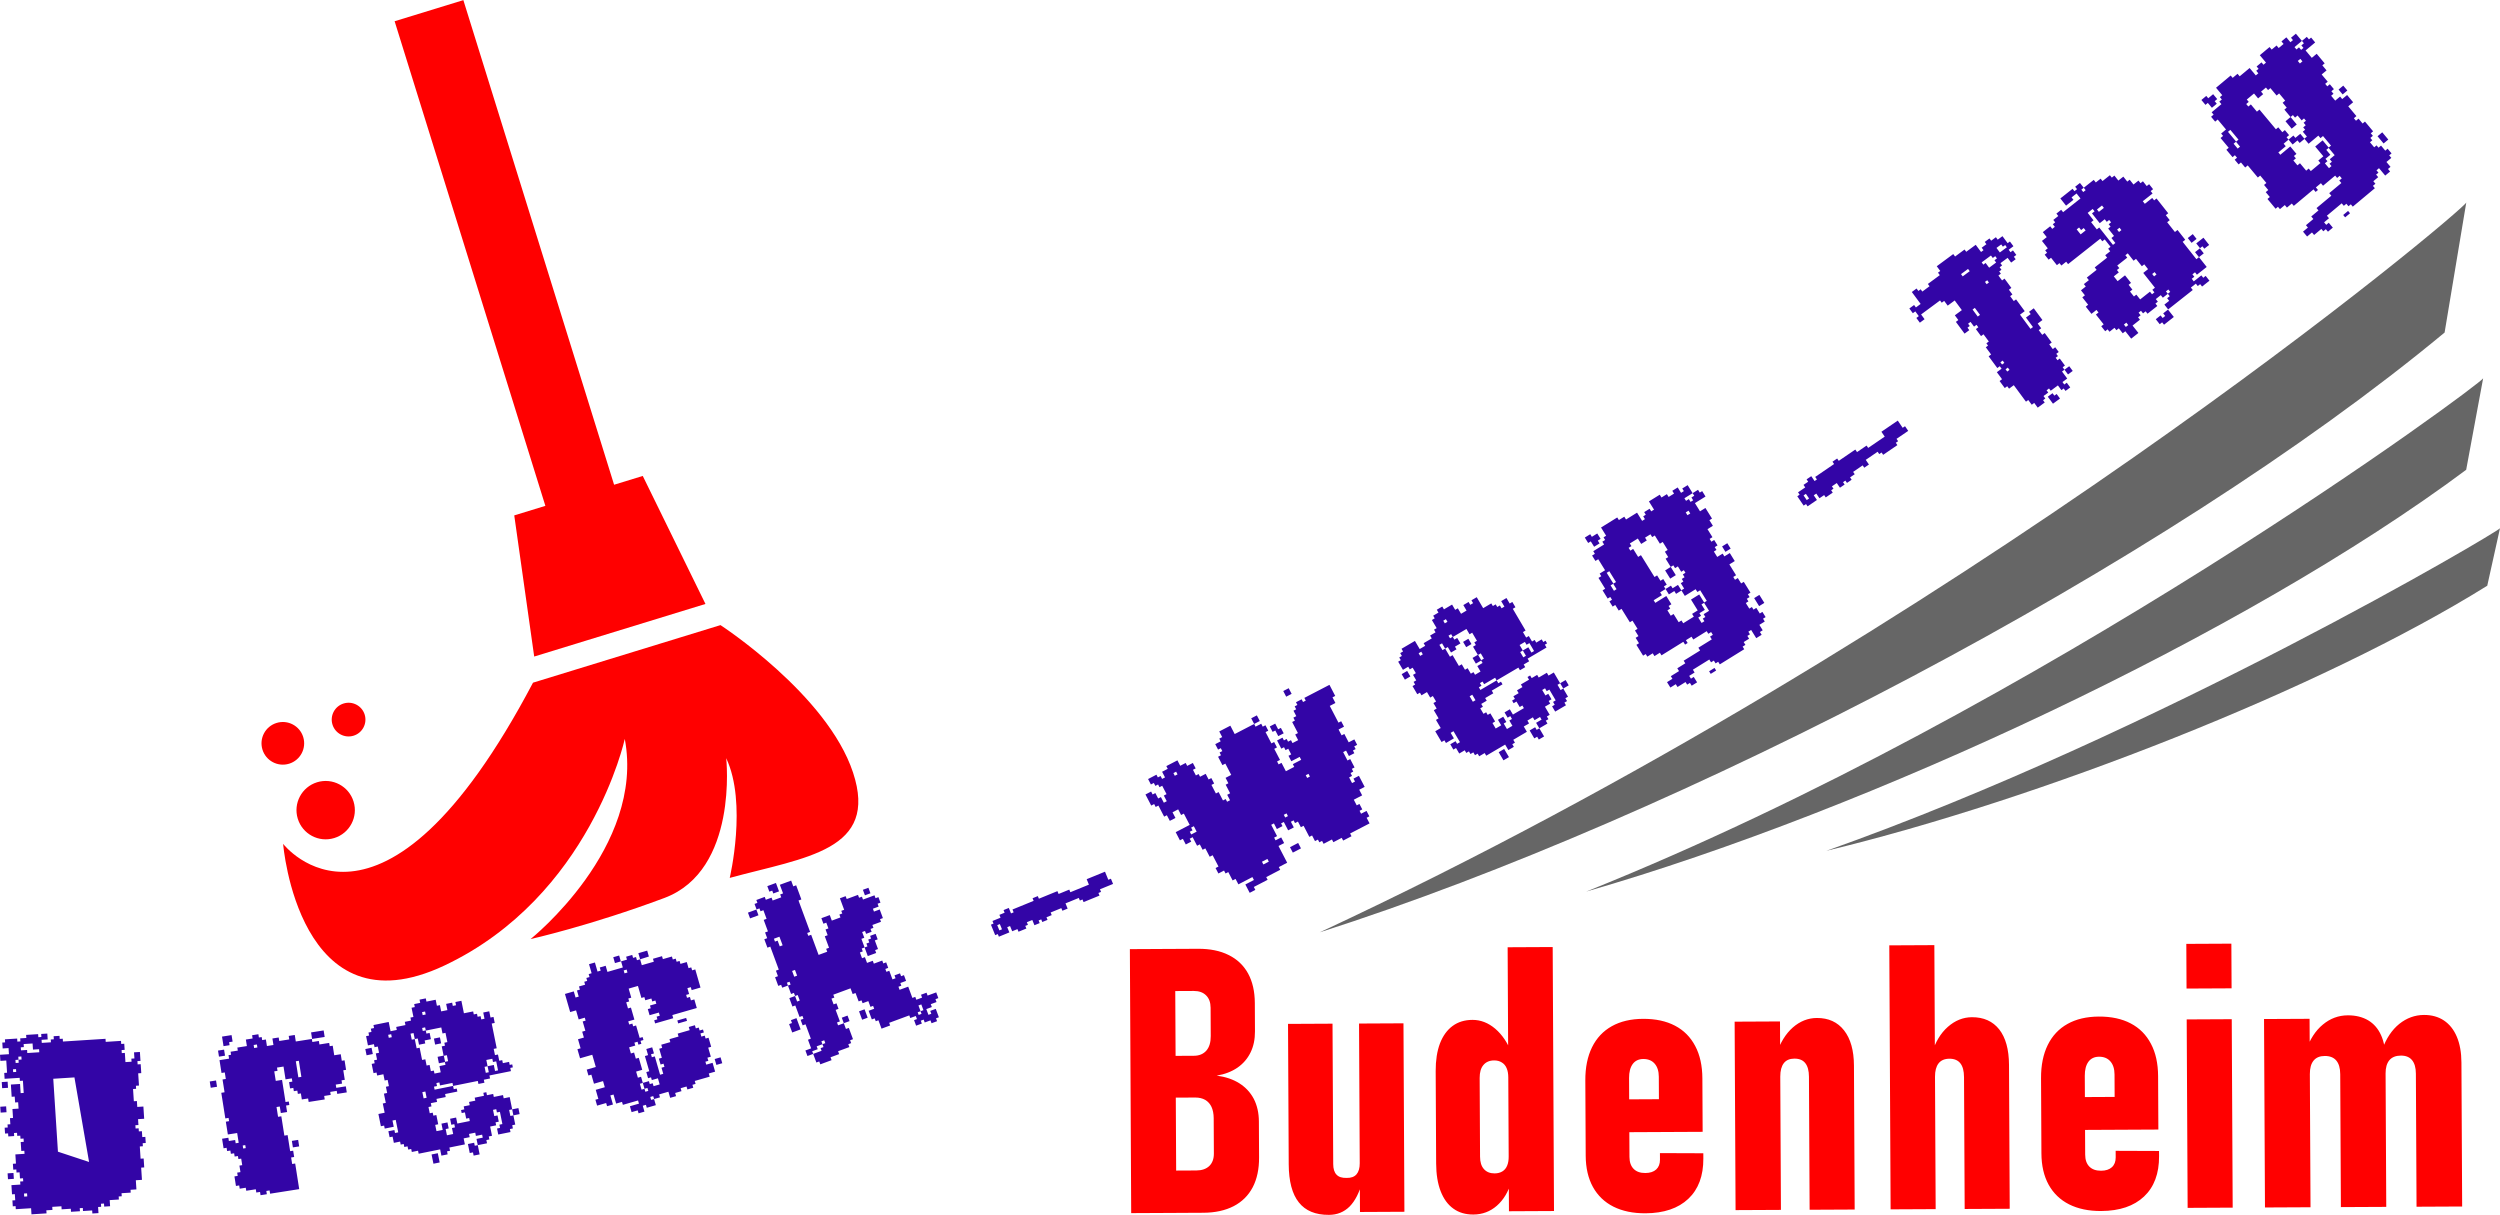
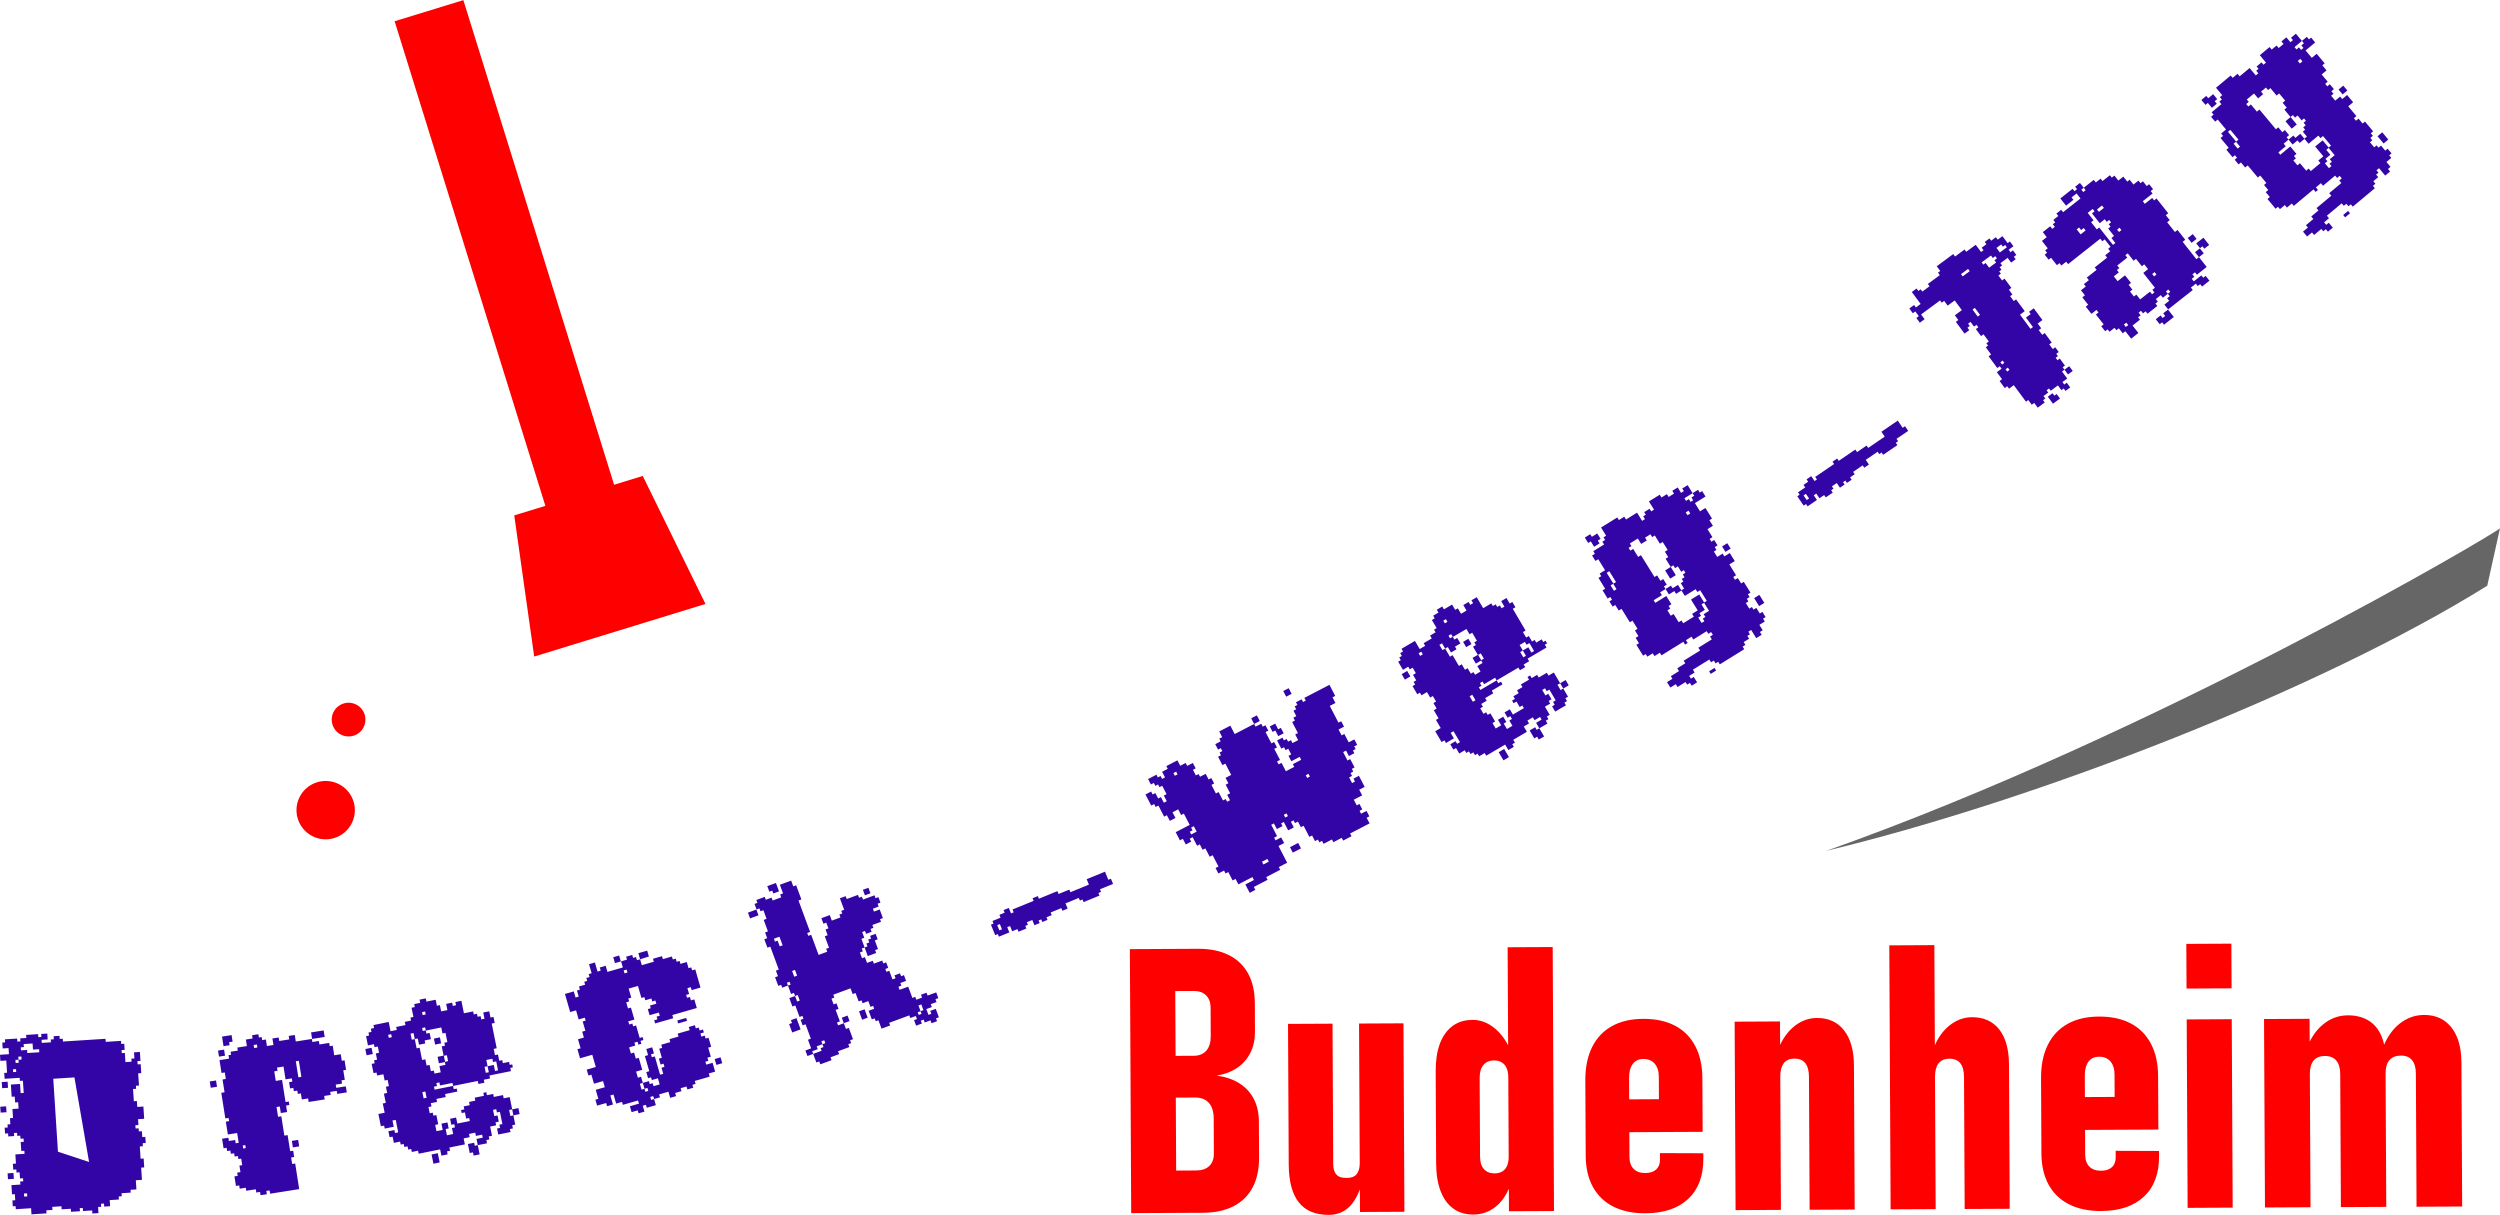
<svg xmlns="http://www.w3.org/2000/svg" xml:space="preserve" width="1000px" height="486px" version="1.0" style="shape-rendering:geometricPrecision; text-rendering:geometricPrecision; image-rendering:optimizeQuality; fill-rule:evenodd; clip-rule:evenodd" viewBox="0 0 4410.56 2143.06">
  <defs>
    <style type="text/css">
   
    .fil2 {fill:#666666}
    .fil0 {fill:#3305A6;fill-rule:nonzero}
    .fil1 {fill:red;fill-rule:nonzero}
   
  </style>
  </defs>
  <g id="Ebene_x0020_1">
-     <path class="fil0" d="M249.2 1893l-5.4 0.35 1.39 21.58 -5.4 0.35 0.34 5.39 -5.39 0.35 1.39 21.58 5.39 -0.35 0.66 10.38 10.79 -0.69 1.39 21.58 -10.8 0.69 0.67 10.37 -5.39 0.35 0.37 5.81 5.39 -0.34 0.35 5.4 5.39 -0.35 0.67 10.37 5.4 -0.34 0.69 10.79 -5.4 0.34 0.35 5.4 -5.4 0.35 1.39 21.58 5.39 -0.35 1.01 15.77 -5.39 0.35 1.38 21.58 -10.79 0.69 1.03 16.19 -10.37 0.66 0.32 4.98 -16.19 1.04 0.35 5.39 -5.4 0.35 0.35 5.4 -16.19 1.03 0.69 10.8 -10.37 0.66 -0.35 -5.4 -5.39 0.35 0.34 5.4 -5.39 0.34 0.69 10.79 -10.79 0.69 -0.35 -5.39 -16.19 1.04 -0.34 -5.4 -5.4 0.35 0.35 5.39 -15.77 1.01 -0.34 -5.39 -16.19 1.03 -0.35 -5.39 -16.19 1.03 0.35 5.4 -10.79 0.69 0.35 5.4 -26.57 1.7 -0.69 -10.79 -26.98 1.73 -0.34 -5.4 -4.98 0.32 -0.66 -10.38 4.97 -0.31 -0.69 -10.79 -4.98 0.32 -1.03 -16.19 15.77 -1.01 -0.35 -5.4 5.4 -0.35 -0.35 -5.39 -5.39 0.35 -0.7 -10.79 -5.39 0.34 -0.35 -5.39 -5.39 0.34 -0.67 -10.37 5.4 -0.35 -1.04 -16.19 16.19 -1.03 -0.35 -5.4 -5.39 0.35 -1.01 -15.77 5.39 -0.35 -0.37 -5.81 -5.39 0.35 -0.35 -5.4 -5.4 0.35 -0.34 -5.4 -5.4 0.35 0.35 5.39 -10.38 0.67 -0.35 -5.4 -5.39 0.35 -0.67 -10.38 5.4 -0.34 -0.35 -5.4 4.98 -0.32 -0.69 -10.79 5.4 -0.34 -1.02 -15.78 10.8 -0.69 -0.72 -11.2 -5.39 0.34 -0.67 -10.37 -5.4 0.34 -1.38 -21.58 16.19 -1.04 1.03 16.19 5.4 -0.35 -1.38 -21.58 -5.4 0.35 -0.34 -5.4 -26.57 1.7 -0.66 -10.37 4.98 -0.32 -1.38 -21.58 -10.38 0.66 -0.69 -10.79 15.77 -1.01 -0.69 -10.79 -10.38 0.67 -0.66 -10.38 4.98 -0.32 -0.35 -5.39 21.59 -1.39 0.34 5.4 5.39 -0.35 -0.34 -5.39 10.79 -0.69 -0.35 -5.4 21.17 -1.36 0.35 5.4 5.39 -0.35 -0.34 -5.39 10.79 -0.69 0.66 10.37 -10.79 0.7 0.35 5.39 16.18 -1.03 -0.32 -4.99 5.4 -0.34 -0.35 -5.4 10.38 -0.66 0.35 5.39 5.39 -0.34 0.32 4.98 75.12 -4.82 0.35 5.4 26.97 -1.73 0.35 5.4 5.39 -0.35 0.7 10.79 -5.4 0.34 0.34 5.4 5.4 -0.35 1.04 16.19 10.79 -0.69 -0.34 -5.39 5.39 -0.35 -0.69 -10.79 10.37 -0.67 1.01 15.77 -5.39 0.35 0.37 5.81 5.39 -0.34 1.02 15.76zm-235.05 25.9l-10.37 0.66 -0.69 -10.78 10.37 -0.67 0.69 10.79zm-2.66 43.09l-10.37 0.67 -0.67 -10.38 10.38 -0.66 0.66 10.37zm12.95 117.53l-10.37 0.66 -0.67 -10.37 10.38 -0.67 0.66 10.38zm44.87 -223.33l-0.35 -5.39 -10.78 0.69 -0.7 -10.79 -15.77 1.01 0.34 5.39 -5.39 0.35 0.35 5.39 10.79 -0.69 0.34 5.4 21.17 -1.36zm-31.26 12.84l-0.35 -5.4 -5.4 0.35 0.35 5.4 5.4 -0.35zm-5.06 5.74l-0.34 -5.39 -5.4 0.34 0.35 5.4 5.39 -0.35zm124.16 174.99l-25.82 -149.2 -37.35 2.39 8.24 128.66 54.93 18.15zm-128.54 -158.87l-0.32 -4.98 -5.39 0.35 0.32 4.97 5.39 -0.34zm19.49 219.62l-0.35 -5.4 -5.39 0.35 0.35 5.39 5.39 -0.34zm362.26 -273.09l-6.16 0.97 0.83 5.34 -10.67 1.68 -2.65 -16.84 16.84 -2.65 1.81 11.5zm-13.35 24.84l-10.69 1.67 -1.68 -10.68 10.69 -1.68 1.68 10.69zm213.57 24.95l-4.94 0.78 2.65 16.84 -5.75 0.91 0.9 5.75 -11.09 1.74 0.9 5.75 16.85 -2.65 1.68 10.69 -16.85 2.65 -0.84 -5.35 -11.5 1.81 0.84 5.34 -11.5 1.81 0.96 6.16 -28.35 4.46 -0.96 -6.17 -11.09 1.74 -1.68 -10.67 -5.34 0.84 -0.91 -5.76 -6.16 0.97 -0.91 -5.75 -5.75 0.91 -1.74 -11.1 5.75 -0.91 -0.9 -5.75 -11.09 1.75 -3.56 -22.6 -11.5 1.81 0.9 5.75 -5.75 0.91 2.65 16.84 11.09 -1.75 6.14 39.03 5.75 -0.9 0.97 6.16 -5.76 0.91 1.81 11.5 -11.09 1.75 -1.81 -11.51 -5.75 0.9 2.71 17.26 5.76 -0.9 5.35 34.1 5.75 -0.91 4.46 28.35 5.34 -0.84 1.74 11.1 -5.34 0.84 1.81 11.5 5.34 -0.84 7.1 45.19 -51.35 8.07 -0.91 -5.75 -5.75 0.9 0.91 5.75 -11.1 1.75 -0.9 -5.75 -6.58 1.03 -0.9 -5.75 -16.84 2.64 -0.84 -5.34 -10.69 1.68 -0.9 -5.75 -5.75 0.9 -2.65 -16.84 5.75 -0.9 -0.9 -5.76 5.75 -0.9 -1.8 -11.5 4.92 -0.78 -1.8 -11.5 -4.93 0.77 -0.84 -5.34 -5.76 0.9 -0.9 -5.75 -5.75 0.91 -0.91 -5.75 -5.75 0.9 -0.9 -5.75 -5.34 0.84 -2.65 -16.85 11.09 -1.74 0.91 5.75 11.09 -1.75 0.91 5.76 5.34 -0.84 -2.71 -17.26 -16.44 2.59 -3.55 -22.6 5.75 -0.9 -0.9 -5.75 -5.75 0.9 -7.11 -45.2 5.75 -0.9 -3.55 -22.59 5.76 -0.91 -1.81 -11.5 -5.75 0.9 -3.55 -22.59 16.84 -2.65 -0.97 -6.16 4.52 -0.71 -0.84 -5.34 12.74 -2 -0.84 -5.35 16.85 -2.64 -1.81 -11.51 11.91 -1.87 -0.9 -5.75 11.09 -1.75 0.9 5.76 4.93 -0.78 0.84 5.34 6.58 -1.03 1.81 11.51 11.5 -1.81 -1.81 -11.51 11.09 -1.74 0.97 6.17 17.67 -2.78 -0.97 -6.17 10.68 -1.67 1.81 11.5 28.76 -4.52 -1.81 -11.5 22.19 -3.49 1.8 11.51 -22.6 3.55 0.84 5.34 11.51 -1.81 0.97 6.16 17.25 -2.71 0.91 5.75 5.33 -0.84 2.65 16.85 11.51 -1.81 1.81 11.5 4.93 -0.77 2.65 16.84zm-78.89 12.4l-4.45 -28.35 -5.34 0.84 4.45 28.34 5.34 -0.83zm-77.6 -51.8l-0.84 -5.34 -5.75 0.91 0.84 5.34 5.75 -0.91zm-20.52 177.51l-0.84 -5.33 -4.52 0.7 0.84 5.35 4.52 -0.72zm94.25 -3.02l-11.09 1.74 -1.81 -11.5 11.09 -1.74 1.81 11.5zm-144.93 -105.21l-11.1 1.75 -1.74 -11.09 11.09 -1.75 1.75 11.09zm521.86 -34.21l-4.48 0.91 1.15 5.7 -37.91 7.66 1.06 5.29 -11 2.22 1.07 5.31 -10.6 2.13 -1.07 -5.29 -43.62 8.8 1.15 5.71 5.3 -1.07 1.07 5.3 -21.6 4.36 1.06 5.3 -16.3 3.29 1.07 5.3 -11.01 2.22 1.15 5.71 -5.3 1.06 2.22 11.02 5.3 -1.07 1.07 5.29 5.3 -1.06 3.29 16.3 -5.3 1.07 2.23 11.01 11.01 -2.22 -2.23 -11.01 10.6 -2.14 2.14 10.6 -5.3 1.07 2.23 11.01 11 -2.23 -2.14 -10.59 5.3 -1.08 -1.15 -5.71 -5.3 1.07 -2.14 -10.59 10.6 -2.14 2.14 10.6 22.01 -4.45 -1.07 -5.3 -5.3 1.07 -2.22 -11 -5.71 1.15 -1.07 -5.3 5.71 -1.15 -1.07 -5.3 10.6 -2.14 -1.15 -5.71 11 -2.22 -1.07 -5.3 16.31 -3.29 -1.07 -5.3 5.3 -1.07 1.07 5.3 11.01 -2.22 1.07 5.3 16.3 -3.29 1.15 5.7 10.61 -2.14 4.36 21.61 11 -2.22 2.14 10.6 -11 2.22 3.29 16.3 -5.31 1.07 1.16 5.71 -5.3 1.07 1.07 5.3 -21.61 4.36 -2.14 -10.6 5.3 -1.07 -1.15 -5.7 5.3 -1.08 -4.36 -21.6 -5.3 1.07 -1.15 -5.71 -5.71 1.15 2.22 11.01 5.71 -1.15 2.22 11.01 -5.71 1.15 1.07 5.3 -10.59 2.14 3.29 16.3 -5.71 1.15 1.07 5.31 -5.3 1.06 1.15 5.71 -16.3 3.29 3.29 16.31 -10.6 2.14 -1.15 -5.71 -5.71 1.16 -3.21 -15.91 11 -2.22 1.08 5.3 5.3 -1.07 0 0 -2.23 -11 11.01 -2.22 -1.07 -5.31 -11.01 2.23 -1.15 -5.71 -11 2.22 1.15 5.71 -10.61 2.14 2.15 10.6 -27.32 5.51 1.16 5.71 -5.3 1.06 1.07 5.31 -11.01 2.22 -2.22 -11.01 -37.92 7.65 -1.07 -5.3 -11 2.23 -1.07 -5.3 -5.3 1.07 -1.15 -5.71 -5.71 1.15 -1.07 -5.3 -5.3 1.07 -1.07 -5.3 -11.01 2.22 -2.22 -11 -5.3 1.07 -2.14 -10.6 10.61 -2.14 1.07 5.3 5.7 -1.16 -4.44 -22.01 -5.71 1.16 2.22 11 -15.9 3.21 -1.07 -5.3 -5.71 1.15 -4.36 -21.6 11.01 -2.22 -3.29 -16.31 5.3 -1.07 -3.29 -16.31 5.71 -1.15 -2.23 -11.01 5.3 -1.07 -2.22 -11 -5.3 1.07 -2.22 -11.01 -11.01 2.22 -1.07 -5.29 -5.3 1.07 -3.29 -16.31 5.3 -1.07 -1.07 -5.3 5.3 -1.07 -2.22 -11.01 5.71 -1.15 -2.22 -11.01 -5.71 1.16 -1.08 -5.31 -10.59 2.14 -3.29 -16.3 5.3 -1.07 -1.08 -5.3 5.31 -1.07 -1.16 -5.71 5.71 -1.15 -1.06 -5.3 26.9 -5.43 3.29 16.31 11 -2.23 -1.07 -5.3 16.31 -3.29 -1.15 -5.7 11.01 -2.22 -1.07 -5.3 5.3 -1.08 -3.3 -16.3 5.71 -1.16 -1.07 -5.29 10.6 -2.15 -1.15 -5.7 11.01 -2.22 1.15 5.7 16.3 -3.29 2.14 10.6 5.3 -1.07 2.23 11.01 11 -2.22 -2.22 -11.01 10.6 -2.14 1.15 5.71 5.71 -1.15 -1.15 -5.71 10.59 -2.14 4.45 22.01 16.31 -3.29 1.07 5.3 5.7 -1.15 1.08 5.3 5.29 -1.07 1.15 5.71 5.71 -1.16 -2.22 -11 10.6 -2.14 2.22 11.01 5.3 -1.08 2.14 10.61 -5.3 1.07 8.8 43.62 -5.3 1.07 2.23 11 5.3 -1.07 2.22 11.01 5.3 -1.07 1.07 5.3 11 -2.22 1.08 5.29 4.48 -0.9 1.07 5.3zm-153.75 -93.28l-1.06 -5.3 -5.31 1.07 1.08 5.31 5.29 -1.08zm127.66 98.55l-3.21 -15.9 -5.71 1.15 -1.15 -5.71 -10.6 2.14 2.22 11.01 11.01 -2.22 2.14 10.6 5.3 -1.07zm-16.31 3.29l-2.14 -10.6 -5.3 1.07 2.15 10.6 5.29 -1.07zm-111.21 -73.86l-1.08 -5.3 -5.29 1.07 1.07 5.29 5.3 -1.06zm39.4 54.41l-2.14 -10.6 -5.3 1.07 2.14 10.6 5.3 -1.07zm-58.79 -39.04l-2.14 -10.6 -5.3 1.06 2.14 10.61 5.3 -1.07zm57.51 5.36l-3.29 -16.31 -5.3 1.07 -2.14 -10.6 -27.31 5.51 1.07 5.31 5.7 -1.16 2.23 11.01 -11.01 2.22 1.07 5.3 -11.01 2.22 -2.22 -11 -5.3 1.07 3.29 16.3 5.3 -1.07 4.36 21.61 5.71 -1.15 2.22 11 5.3 -1.06 2.22 11 5.3 -1.07 1.07 5.3 11.01 -2.22 -2.22 -11.01 10.6 -2.14 -0.99 -4.89 -10.6 2.14 -2.3 -11.42 10.59 -2.14 -3.29 -16.3 5.71 -1.15 -1.07 -5.3 5.3 -1.07zm116.46 129.23l-2.14 -10.6 -5.31 1.07 2.15 10.6 5.3 -1.07zm-214.51 -137.87l-1.07 -5.3 -5.3 1.07 1.07 5.3 5.3 -1.07zm108.14 85.94l-1.07 -5.3 -22.01 4.44 -1.07 -5.29 -5.3 1.06 1.07 5.31 -5.3 1.06 1.07 5.3 32.61 -6.58zm-46.7 20.88l-2.22 -11 -5.3 1.06 2.22 11.01 5.3 -1.07zm25.6 -95.96l-10.6 2.14 -2.13 -10.6 10.59 -2.14 2.14 10.6zm-120.51 18.81l-11.01 2.22 -2.22 -11 11.01 -2.22 2.22 11zm117.95 191.3l-11 2.22 -3.3 -16.31 11.01 -2.22 3.29 16.31zm436.37 -249.79l-15.58 4.49 -1.5 -5.2 15.58 -4.48 1.5 5.19zm62.19 74.71l-10.39 2.99 -3 -10.39 10.4 -2.99 2.99 10.39zm-38.43 -133.48l-15.59 4.49 -1.49 -5.2 -6 1.73 3 10.39 -5.2 1.49 1.5 5.2 5.19 -1.5 1.73 6 5.99 -1.72 4.37 15.18 -43.16 12.43 1.61 5.59 -31.97 9.2 -1.61 -5.59 5.6 -1.61 -1.38 -4.8 5.59 -1.61 -1.61 -5.59 -16.39 4.71 -3.11 -10.79 5.2 -1.49 -1.38 -4.8 11.19 -3.22 -1.61 -5.6 -5.59 1.62 -1.5 -5.2 -10.79 3.11 -1.61 -5.6 -5.2 1.5 -6.1 -21.18 -16.38 4.71 4.6 15.99 -5.19 1.5 1.49 5.19 -5.2 1.5 3.11 10.78 5.2 -1.49 6.1 21.18 -10.8 3.11 1.62 5.59 5.59 -1.61 1.38 4.8 5.2 -1.5 6.33 21.98 5.19 -1.49 1.5 5.19 -5.19 1.5 1.49 5.2 -5.2 1.49 -1.5 -5.19 -5.59 1.61 1.5 5.19 -10.79 3.11 3.1 10.79 5.6 -1.61 3.1 10.79 5.2 -1.5 6.1 21.19 -10.79 3.1 3.1 10.79 5.6 -1.61 3.1 10.79 10.8 -3.11 1.49 5.2 5.2 -1.49 1.49 5.19 10.79 -3.11 -3.1 -10.79 -10.79 3.11 -1.38 -4.8 -5.2 1.5 -3.11 -10.79 5.2 -1.5 -7.71 -26.78 5.6 -1.61 -3.11 -10.79 10.39 -2.99 3.11 10.79 -5.2 1.5 1.5 5.19 5.19 -1.49 9.32 32.37 5.59 -1.61 -3.1 -10.79 5.2 -1.5 -1.62 -5.59 -5.19 1.49 -2.99 -10.38 5.19 -1.5 -4.6 -15.99 5.19 -1.49 -1.61 -5.6 15.99 -4.6 -1.49 -5.2 15.98 -4.6 -1.49 -5.19 21.18 -6.1 -1.61 -5.59 10.79 -3.11 1.61 5.59 5.2 -1.49 1.49 5.19 5.99 -1.72 1.5 5.19 -5.99 1.73 1.6 5.59 6 -1.73 1.49 5.2 5.2 -1.49 4.6 15.98 -5.19 1.5 4.6 15.98 -6 1.73 1.61 5.6 -5.19 1.49 1.5 5.2 11.19 -3.22 4.48 15.58 -11.19 3.22 1.61 5.6 -26.37 7.59 1.49 5.2 -5.59 1.61 1.49 5.19 -10.39 2.99 -1.49 -5.19 -10.39 2.99 1.49 5.19 -11.19 3.23 1.61 5.59 -10.39 2.99 -3.11 -10.79 -16.38 4.72 1.5 5.2 -10.4 2.99 3.11 10.79 -15.98 4.6 -1.5 -5.2 -5.6 1.61 3 10.4 -10.39 2.99 -1.5 -5.2 -10.79 3.11 -2.99 -10.39 15.98 -4.61 -1.61 -5.59 -26.77 7.71 -1.5 -5.2 -10.39 2.99 -4.6 -15.98 -5.6 1.61 4.61 15.99 -10.4 2.99 -1.61 -5.6 -15.98 4.6 -2.99 -10.39 5.19 -1.49 -4.6 -15.99 15.98 -4.6 -3.1 -10.79 -15.99 4.6 -4.6 -15.98 -5.19 1.49 -3 -10.39 15.99 -4.61 -6.22 -21.57 -21.57 6.21 -4.61 -15.99 5.6 -1.61 -4.6 -15.98 10.39 -2.99 -2.99 -10.4 5.59 -1.6 -4.72 -16.39 5.2 -1.5 -1.5 -5.19 -10.79 3.1 -4.6 -15.98 -10.39 2.99 -9.21 -31.97 15.59 -4.49 3.11 10.79 5.59 -1.61 -3.1 -10.79 5.2 -1.5 -1.62 -5.59 10.79 -3.11 -1.49 -5.19 5.19 -1.5 -1.49 -5.19 5.59 -1.61 -1.5 -5.2 5.2 -1.5 -4.6 -15.98 10.39 -3 4.6 15.99 5.6 -1.61 -1.61 -5.59 10.39 -3 3.1 10.8 27.18 -7.83 -3.11 -10.79 -0.4 0.12 -10.39 2.99 -2.99 -10.39 10.39 -3 2.99 10.4 0.4 -0.12 10.4 -2.99 -1.5 -5.2 10.79 -3.1 1.49 5.19 5.2 -1.49 1.61 5.59 5.6 -1.61 -0.12 -0.4 -2.99 -10.39 15.59 -4.49 2.99 10.39 -15.47 4.89 2.99 10.39 21.18 -6.09 -1.5 -5.2 15.99 -4.6 1.49 5.19 15.99 -4.6 1.5 5.2 5.19 -1.5 1.61 5.6 5.2 -1.5 1.49 5.19 11.19 -3.21 3.11 10.78 4.8 -1.38 1.5 5.2 5.59 -1.61 9.2 31.97zm-128.81 -26.53l-1.5 -5.2 -5.19 1.5 1.49 5.19 5.2 -1.49zm30.05 205.13l-2.99 -10.39 -5.19 1.5 2.99 10.39 5.19 -1.5zm6.7 3.7l-1.5 -5.19 -5.2 1.49 1.5 5.2 5.2 -1.5zm10.19 14.38l-1.49 -5.2 -5.2 1.5 1.5 5.19 5.19 -1.49zm381.74 -363.03l-9.75 3.6 -3.61 -9.75 9.76 -3.6 3.6 9.75zm-161.29 -3.37l-10.15 3.74 -1.87 -5.07 -5.07 1.87 -3.61 -9.75 15.22 -5.62 5.48 14.83zm281.05 188.34l-5.07 1.87 1.87 5.07 -10.14 3.75 1.87 5.07 -9.75 3.6 3.75 10.15 5.07 -1.88 -1.87 -5.07 9.75 -3.6 5.48 14.82 -5.08 1.88 1.88 5.07 -9.75 3.6 -1.88 -5.07 -10.15 3.75 -1.87 -5.07 -5.07 1.87 1.87 5.07 -10.14 3.75 -3.6 -9.76 5.07 -1.87 -2.02 -5.46 -9.75 3.6 -1.73 -4.68 -35.5 13.12 1.73 4.68 -15.21 5.62 -5.48 -14.83 -4.68 1.73 -1.88 -5.07 -5.07 1.88 -5.62 -15.22 9.76 -3.61 -1.87 -5.06 -4.69 1.73 -3.75 -10.15 -10.14 3.75 -1.87 -5.07 -5.07 1.87 -5.48 -14.82 -5.07 1.87 -3.75 -10.14 -30.43 11.24 1.87 5.07 -5.07 1.87 3.75 10.15 5.07 -1.87 3.61 9.75 -5.07 1.87 7.49 20.28 -5.07 1.88 1.87 5.07 10.14 -3.74 0 0 -3.6 -9.76 10.14 -3.75 3.61 9.76 -10.15 3.75 0 0 3.75 10.14 5.07 -1.87 7.35 19.89 -5.07 1.87 1.87 5.07 -5.07 1.88 1.88 5.07 -19.9 7.35 1.87 5.07 -15.21 5.62 1.87 5.07 -19.89 7.35 -1.88 -5.07 -5.06 1.88 -5.63 -15.22 -10.14 3.75 -3.6 -9.75 10.14 -3.76 -5.62 -15.21 5.07 -1.87 -9.37 -25.36 -5.07 1.88 -3.6 -9.76 5.07 -1.87 -1.87 -5.07 -5.07 1.87 -7.5 -20.28 -5.07 1.87 -5.48 -14.82 10.15 -3.75 -2.02 -5.46 -5.07 1.87 -5.48 -14.83 -10.15 3.75 -1.87 -5.07 -5.07 1.88 -5.62 -15.22 5.07 -1.87 -3.6 -9.76 5.07 -1.87 -14.99 -40.57 -5.07 1.87 -5.47 -14.82 5.07 -1.88 -3.75 -10.14 5.07 -1.87 -7.49 -20.29 5.07 -1.87 -5.62 -15.22 -5.07 1.88 -1.87 -5.07 -5.08 1.87 -0.39 0.14 3.75 10.15 -14.83 5.47 -3.74 -10.14 15.21 -5.62 -3.6 -9.75 5.07 -1.87 -1.87 -5.08 14.82 -5.47 1.87 5.07 10.15 -3.75 1.87 5.07 15.22 -5.62 -1.87 -5.07 5.07 -1.87 -5.63 -15.22 19.9 -7.35 3.74 10.14 5.08 -1.87 9.22 24.97 -5.07 1.87 20.46 55.4 -5.07 1.87 1.88 5.07 5.07 -1.87 13.11 35.5 15.22 -5.62 -1.88 -5.07 5.08 -1.88 -7.5 -20.28 5.07 -1.87 -3.75 -10.15 5.08 -1.87 -3.75 -10.14 -5.07 1.87 -3.6 -9.76 14.82 -5.47 3.6 9.75 15.22 -5.62 -1.88 -5.07 5.08 -1.87 -1.73 -4.69 5.07 -1.87 -7.49 -20.28 10.13 -3.75 1.88 5.07 19.9 -7.35 1.87 5.07 5.07 -1.87 1.87 5.07 20.29 -7.49 1.87 5.07 5.07 -1.88 3.6 9.76 -5.07 1.87 1.88 5.07 -10.14 3.75 1.87 5.07 10.14 -3.75 5.62 15.22 -5.07 1.87 1.73 4.68 -15.21 5.62 1.87 5.07 -5.07 1.88 1.87 5.07 -9.75 3.6 -1.88 -5.07 -5.07 1.87 3.75 10.14 -5.07 1.88 5.62 15.22 0 0 5.07 -1.88 -1.87 -5.07 5.07 -1.87 -1.87 -5.07 5.07 -1.88 -1.73 -4.68 9.75 -3.6 3.61 9.75 -5.08 1.87 5.63 15.22 -5.08 1.87 1.88 5.07 -14.83 5.48 -5.62 -15.21 0 0 -5.07 1.87 1.87 5.07 -5.07 1.88 3.75 10.13 5.07 -1.87 3.75 10.15 10.14 -3.75 1.87 5.07 14.83 -5.48 1.87 5.08 5.07 -1.88 3.6 9.75 -5.06 1.88 1.87 5.07 5.07 -1.87 5.62 15.21 5.46 -2.01 -1.87 -5.08 9.75 -3.6 1.87 5.07 5.07 -1.87 3.75 10.14 -10.14 3.75 1.73 4.68 -5.07 1.87 2.01 5.46 15.22 -5.62 7.35 19.9 5.07 -1.87 1.87 5.07 10.15 -3.75 -1.88 -5.07 9.76 -3.6 1.87 5.07 15.21 -5.62 3.75 10.14zm-274.7 -93.15l-5.63 -15.22 -9.75 3.61 1.87 5.07 4.69 -1.73 3.74 10.15 5.08 -1.88zm248.41 114.39l-3.75 -10.14 -5.07 1.87 3.75 10.14 5.07 -1.87zm-3.34 6.55l-1.73 -4.68 -5.08 1.88 1.73 4.68 5.08 -1.88zm-219.54 -67.42l-3.75 -10.14 -5.07 1.88 3.75 10.14 5.07 -1.88zm-11.47 15.76l-1.87 -5.07 -4.68 1.73 1.87 5.07 4.68 -1.73zm16.17 28.17l-3.6 -9.75 -4.68 1.73 3.6 9.75 4.68 -1.73zm45.05 75.14l-1.88 -5.08 -5.07 1.88 1.88 5.07 5.07 -1.87zm-3.2 6.94l-1.87 -5.07 -10.15 3.74 1.87 5.08 -9.75 3.6 1.73 4.68 14.82 -5.48 -1.72 -4.68 5.07 -1.87zm77.94 -51.85l-9.75 3.6 -5.48 -14.82 9.75 -3.6 5.48 14.82zm-118.29 20.65l-14.82 5.47 -5.48 -14.82 5.07 -1.87 -1.87 -5.08 9.75 -3.6 7.35 19.9zm551.23 -256.62l-23.1 9.44 1.88 4.61 -4.62 1.89 1.89 4.62 -28.1 11.48 -1.89 -4.61 -4.62 1.88 -1.89 -4.62 -23.48 9.6 3.77 9.24 -9.24 3.77 -1.89 -4.62 -18.86 7.71 1.89 4.62 -9.24 3.77 1.89 4.63 -9.24 3.77 -1.89 -4.62 -4.62 1.88 1.89 4.63 -9.24 3.77 -3.78 -9.24 -9.62 3.93 1.89 4.62 -4.63 1.89 1.89 4.63 -13.85 5.65 -1.89 -4.62 -9.24 3.78 -3.78 -9.24 -5 2.04 3.77 9.24 -18.48 7.55 -1.89 -4.62 -4.62 1.89 -7.54 -18.48 4.62 -1.89 -1.89 -4.62 14.25 -5.81 -2.05 -5.01 9.24 -3.78 -1.89 -4.62 9.24 -3.77 3.93 9.63 4.62 -1.89 -2.04 -5.01 37.34 -15.25 -1.89 -4.63 9.24 -3.77 1.89 4.62 32.72 -13.37 2.05 5.01 18.87 -7.71 1.88 4.62 32.73 -13.37 -3.93 -9.63 32.33 -13.21 5.82 14.24 4.62 -1.88 3.78 9.24zm-195.96 80.06l-3.78 -9.24 -4.62 1.89 3.78 9.24 4.62 -1.89zm510.99 -415.4l-9.59 4.99 -5.18 -9.97 9.6 -4.98 5.17 9.96zm-13.99 69.6l-9.59 4.99 -5.18 -9.97 -4.8 2.49 -4.98 -9.59 9.59 -4.99 5.18 9.97 4.8 -2.49 4.98 9.59zm90.88 -65.95l-4.8 2.5 5.17 9.96 -9.96 5.17 15.34 29.53 4.79 -2.49 4.99 9.59 -9.6 4.99 5.37 10.33 4.8 -2.49 7.66 14.76 9.97 -5.17 4.98 9.59 -5.17 2.68 2.5 4.81 -4.8 2.49 2.5 4.8 -9.6 4.98 -4.99 -9.6 -5.17 2.69 7.67 14.76 4.8 -2.49 7.67 14.76 -4.8 2.49 2.49 4.8 -4.79 2.49 2.68 5.17 -5.17 2.68 5.18 9.97 5.17 -2.69 -2.69 -5.16 9.6 -4.98 10.16 19.55 -9.6 4.99 5.18 9.96 -14.76 7.67 5.17 9.96 4.8 -2.49 4.98 9.6 -4.79 2.49 2.68 5.17 9.6 -4.99 4.98 9.6 -4.8 2.49 5.18 9.97 -34.32 17.82 2.49 4.8 -14.76 7.67 -2.5 -4.8 -14.76 7.67 -2.49 -4.8 -14.76 7.67 -2.69 -5.17 -4.8 2.49 -2.49 -4.79 -5.17 2.68 -5.17 -9.96 -4.8 2.49 -10.16 -19.56 -4.8 2.49 -5.17 -9.96 -5.17 2.68 -2.49 -4.8 -4.8 2.49 5.18 9.97 -9.97 5.17 -7.67 -14.76 -4.79 2.49 2.49 4.8 -9.97 5.18 -5.17 -9.97 -4.8 2.49 10.35 19.94 -5.17 2.68 2.49 4.8 9.97 -5.18 5.18 9.97 -9.97 5.17 15.34 29.52 -14.77 7.67 2.5 4.8 -24.73 12.85 2.5 4.79 -24.36 12.65 2.68 5.17 -9.97 5.18 -7.66 -14.77 15.12 -7.86 -2.68 -5.16 -24.72 12.84 -4.99 -9.59 -5.16 2.68 -7.67 -14.76 -4.8 2.49 -2.68 -5.16 -9.97 5.17 -4.98 -9.6 5.16 -2.68 -10.35 -19.93 -5.16 2.69 -7.68 -14.77 -4.79 2.49 -4.99 -9.59 -4.79 2.49 -7.86 -15.13 -5.17 2.68 2.69 5.17 -9.6 4.98 -5.17 -9.96 -5.18 2.69 -7.47 -14.4 24.73 -12.85 -10.35 -19.92 -4.8 2.49 -5.18 -9.97 -9.96 5.18 5.17 9.97 -9.96 5.17 -5.18 -9.96 -4.8 2.49 -10.16 -19.56 -4.79 2.49 -2.69 -5.16 -5.16 2.68 -10.17 -19.56 9.97 -5.18 2.68 5.17 4.8 -2.5 4.98 9.6 4.81 -2.49 5.17 9.96 5.17 -2.68 -5.18 -9.96 4.8 -2.5 -7.67 -14.76 -4.8 2.49 -2.49 -4.8 -4.8 2.5 -2.68 -5.17 -5.17 2.68 -4.98 -9.59 14.76 -7.67 2.49 4.8 4.8 -2.49 2.68 5.16 5.17 -2.68 -5.17 -9.96 9.96 -5.18 -2.49 -4.8 19.56 -10.16 4.98 9.59 9.6 -4.98 2.68 5.17 9.97 -5.18 4.98 9.6 -4.8 2.49 5.18 9.96 4.79 -2.49 2.5 4.8 9.97 -5.17 5.17 9.96 4.8 -2.49 4.98 9.59 -4.79 2.49 7.86 15.13 4.79 -2.49 7.67 14.77 4.8 -2.49 2.49 4.79 5.17 -2.68 -4.99 -9.59 5.17 -2.69 -7.86 -15.13 4.79 -2.49 -4.98 -9.6 9.97 -5.18 -10.35 -19.93 -5.17 2.69 -7.67 -14.77 5.17 -2.68 -2.49 -4.8 4.8 -2.49 -2.69 -5.17 -4.79 2.5 -4.99 -9.6 9.59 -4.98 -2.49 -4.8 5.17 -2.69 -5.18 -9.96 19.56 -10.16 7.67 14.76 34.32 -17.82 -5.18 -9.97 9.97 -5.18 5.18 9.97 -9.97 5.18 0 0 2.49 4.8 9.97 -5.18 2.69 5.16 4.79 -2.49 4.99 9.6 -4.8 2.49 10.35 19.93 4.8 -2.49 4.98 9.59 -4.8 2.5 10.16 19.55 -5.16 2.68 2.68 5.18 5.17 -2.69 7.67 14.76 14.76 -7.66 -2.5 -4.8 14.77 -7.67 -2.69 -5.17 -14.76 7.67 -4.98 -9.6 4.8 -2.49 -5.18 -9.96 -4.8 2.49 -2.68 -5.16 -4.8 2.49 -7.47 -14.39 9.59 -4.99 2.49 4.8 4.8 -2.49 2.49 4.79 5.17 -2.68 2.69 5.16 9.96 -5.17 -5.18 -9.97 4.8 -2.49 -10.16 -19.56 4.8 -2.49 -2.69 -5.17 5.17 -2.68 -4.98 -9.59 4.79 -2.5 -2.68 -5.16 4.8 -2.49 -2.5 -4.8 9.97 -5.18 2.5 4.8 4.79 -2.49 -2.49 -4.8 44.29 -23.01 10.16 19.56zm-44.68 142.25l-2.49 -4.8 -4.81 2.49 2.49 4.8 4.81 -2.49zm-233.5 -3.84l-2.5 -4.8 -4.8 2.49 2.49 4.8 4.81 -2.49zm194.77 73.63l-2.49 -4.8 -4.8 2.49 2.49 4.8 4.8 -2.49zm-161.04 27.41l-4.98 -9.6 -4.8 2.49 2.49 4.8 -4.8 2.49 2.5 4.8 9.59 -4.98zm127.3 52.91l-2.49 -4.8 -9.6 4.98 2.5 4.8 9.59 -4.98zm56.75 -23.39l-14.4 7.48 -4.98 -9.59 14.39 -7.48 4.99 9.59zm434.17 -361.69l-3.94 2.31 2.95 5.02 -33.34 19.61 2.74 4.66 -9.68 5.69 2.74 4.66 -9.33 5.48 -2.74 -4.66 -38.36 22.55 2.95 5.02 4.66 -2.74 2.74 4.66 -19 11.17 2.74 4.66 -14.34 8.43 2.74 4.66 -9.68 5.69 2.95 5.02 -4.66 2.74 5.69 9.68 4.66 -2.74 2.74 4.66 4.66 -2.74 8.43 14.34 -4.66 2.74 5.7 9.68 9.68 -5.69 -5.7 -9.68 9.32 -5.48 5.49 9.33 -4.66 2.73 5.69 9.68 9.68 -5.69 -5.48 -9.32 4.66 -2.74 -2.96 -5.02 -4.66 2.74 -5.47 -9.32 9.32 -5.48 5.48 9.32 19.36 -11.38 -2.74 -4.66 -4.66 2.74 -5.69 -9.68 -5.03 2.95 -2.74 -4.66 5.03 -2.95 -2.74 -4.66 9.32 -5.48 -2.95 -5.02 9.67 -5.69 -2.74 -4.67 14.35 -8.42 -2.74 -4.67 4.66 -2.74 2.74 4.67 9.67 -5.7 2.75 4.67 14.34 -8.43 2.95 5.02 9.32 -5.49 11.17 19 9.68 -5.69 5.48 9.33 -9.68 5.69 8.43 14.34 -4.66 2.74 2.95 5.02 -4.66 2.74 2.74 4.66 -19 11.17 -5.48 -9.32 4.66 -2.74 -2.95 -5.02 4.66 -2.74 -11.17 -19 -4.66 2.74 -2.95 -5.02 -5.02 2.95 5.69 9.68 5.02 -2.96 5.69 9.69 -5.02 2.95 2.74 4.66 -9.32 5.48 8.43 14.34 -5.02 2.95 2.74 4.66 -4.66 2.74 2.95 5.02 -14.34 8.43 8.43 14.34 -9.32 5.48 -2.95 -5.02 -5.02 2.96 -8.22 -13.99 9.68 -5.69 2.74 4.66 4.66 -2.74 0 0 -5.69 -9.68 9.68 -5.69 -2.74 -4.66 -9.68 5.69 -2.95 -5.02 -9.68 5.69 2.95 5.02 -9.32 5.48 5.47 9.32 -24.01 14.12 2.95 5.02 -4.66 2.74 2.74 4.66 -9.68 5.7 -5.7 -9.68 -33.34 19.59 -2.74 -4.65 -9.68 5.69 -2.74 -4.67 -4.66 2.74 -2.95 -5.01 -5.02 2.95 -2.74 -4.66 -4.66 2.74 -2.73 -4.67 -9.69 5.7 -5.69 -9.68 -4.66 2.74 -5.48 -9.33 9.32 -5.48 2.74 4.67 5.02 -2.96 -11.38 -19.35 -5.02 2.95 5.7 9.67 -13.99 8.23 -2.74 -4.67 -5.02 2.96 -11.17 -19.01 9.68 -5.69 -8.43 -14.33 4.66 -2.74 -8.43 -14.34 5.02 -2.96 -5.69 -9.68 4.66 -2.74 -5.69 -9.68 -4.66 2.74 -5.69 -9.68 -9.68 5.7 -2.74 -4.67 -4.67 2.74 -8.42 -14.34 4.65 -2.74 -2.73 -4.66 4.65 -2.74 -5.68 -9.68 5.02 -2.95 -5.69 -9.68 -5.03 2.95 -2.74 -4.66 -9.32 5.48 -8.43 -14.34 4.66 -2.74 -2.74 -4.66 4.66 -2.74 -2.95 -5.02 5.02 -2.95 -2.74 -4.66 23.66 -13.91 8.43 14.34 9.68 -5.69 -2.74 -4.66 14.35 -8.43 -2.95 -5.02 9.67 -5.69 -2.74 -4.66 4.67 -2.74 -8.44 -14.34 5.02 -2.96 -2.74 -4.65 9.33 -5.49 -2.95 -5.01 9.68 -5.7 2.94 5.02 14.34 -8.43 5.48 9.32 4.67 -2.73 5.69 9.68 9.68 -5.7 -5.69 -9.68 9.32 -5.48 2.95 5.02 5.02 -2.95 -2.96 -5.02 9.33 -5.48 11.38 19.36 14.34 -8.43 2.74 4.66 5.02 -2.95 2.74 4.66 4.66 -2.74 2.95 5.02 5.02 -2.95 -5.69 -9.68 9.32 -5.48 5.69 9.68 4.66 -2.74 5.49 9.32 -4.67 2.74 22.55 38.37 -4.66 2.74 5.69 9.67 4.66 -2.74 5.69 9.68 4.67 -2.74 2.74 4.66 9.67 -5.69 2.74 4.66 3.95 -2.32 2.74 4.67zm-175.76 -38.02l-2.75 -4.67 -4.65 2.74 2.74 4.66 4.66 -2.73zm152.82 51.51l-8.23 -13.99 -5.01 2.95 -2.96 -5.01 -9.32 5.47 5.69 9.68 9.68 -5.69 5.48 9.33 4.67 -2.74zm-14.35 8.43l-5.48 -9.33 -4.65 2.74 5.48 9.33 4.65 -2.74zm-129.22 -33.54l-2.74 -4.67 -4.66 2.74 2.74 4.67 4.66 -2.74zm55 38.58l-5.48 -9.33 -4.66 2.74 5.48 9.33 4.66 -2.74zm-68.31 -17.73l-5.48 -9.32 -4.67 2.74 5.48 9.32 4.67 -2.74zm56.11 -13.69l-8.43 -14.34 -4.66 2.74 -5.48 -9.32 -24.02 14.11 2.74 4.66 5.01 -2.95 5.7 9.69 -9.68 5.69 2.74 4.66 -9.68 5.69 -5.69 -9.68 -4.66 2.74 8.43 14.34 4.66 -2.74 11.17 19 5.02 -2.95 5.69 9.68 4.66 -2.74 5.69 9.68 4.66 -2.74 2.74 4.66 9.68 -5.69 -5.69 -9.68 9.32 -5.48 -2.53 -4.3 -9.32 5.48 -5.9 -10.04 9.32 -5.48 -8.43 -14.34 5.02 -2.95 -2.74 -4.66 4.66 -2.74zm152.24 84.17l-5.48 -9.33 -4.66 2.75 5.48 9.32 4.66 -2.74zm-247.75 -60.35l-2.74 -4.66 -4.66 2.74 2.74 4.66 4.66 -2.74zm130.26 45.96l-2.74 -4.66 -19.36 11.38 -2.74 -4.66 -4.65 2.74 2.73 4.66 -4.66 2.74 2.74 4.66 28.68 -16.86zm-37.33 34.97l-5.69 -9.68 -4.66 2.74 5.69 9.68 4.66 -2.74zm-7.1 -99.06l-9.32 5.48 -5.48 -9.32 9.32 -5.48 5.48 9.32zm-107.79 57.09l-9.67 5.69 -5.7 -9.67 9.68 -5.7 5.69 9.68zm173.91 142.35l-9.68 5.7 -8.43 -14.35 9.67 -5.69 8.44 14.34zm391.14 -367.83l-9.19 5.7 -5.92 -9.53 9.19 -5.71 5.92 9.54zm-229.44 -17.19l-4.95 3.07 3.07 4.95 -9.54 5.91 -5.92 -9.54 -4.59 2.85 -5.92 -9.54 9.54 -5.92 2.85 4.6 9.54 -5.92 5.92 9.54zm288.86 112.96l-9.19 5.7 -8.77 -14.13 9.19 -5.71 8.77 14.14zm-103.73 -187.69l-18.73 11.62 8.99 14.49 9.54 -5.92 11.62 18.73 -4.59 2.85 6.14 9.89 -9.54 5.92 8.76 14.14 -4.94 3.07 3.07 4.94 4.95 -3.07 5.92 9.55 -4.95 3.06 3.07 4.95 -4.6 2.85 5.93 9.55 9.53 -5.93 3.07 4.95 9.55 -5.92 8.77 14.14 -9.54 5.92 11.84 19.08 -4.95 3.07 3.07 4.95 4.95 -3.07 5.92 9.54 4.59 -2.85 11.84 19.08 -4.59 2.85 3.06 4.95 -4.94 3.07 2.84 4.59 -4.59 2.85 6.15 9.9 4.59 -2.85 2.85 4.59 4.94 -3.07 6.14 9.9 4.6 -2.85 5.7 9.19 -4.6 2.84 3.08 4.96 -9.55 5.91 5.92 9.54 -4.94 3.07 3.06 4.95 -9.54 5.92 -8.98 -14.49 -4.95 3.07 2.84 4.6 -4.59 2.85 3.07 4.95 -9.54 5.91 3.07 4.95 -4.95 3.07 2.85 4.6 -43.11 26.74 -2.85 -4.59 -4.59 2.85 -3.07 -4.95 -4.95 3.07 -3.07 -4.94 -28.98 17.97 3.07 4.95 -9.54 5.92 3.07 4.95 4.95 -3.07 5.92 9.54 -9.55 5.92 -3.07 -4.95 -4.94 3.07 -2.85 -4.59 -14.14 8.77 -3.07 -4.95 -9.54 5.92 -5.92 -9.54 9.55 -5.92 -2.86 -4.59 14.49 -9 -3.07 -4.94 14.14 -8.77 -2.86 -4.59 28.98 -17.99 -3.06 -4.94 23.67 -14.69 -3.07 -4.95 4.95 -3.07 -3.07 -4.95 -4.94 3.08 -2.86 -4.6 -23.67 14.69 -3.08 -4.95 -9.89 6.14 3.07 4.95 -4.59 2.85 -3.07 -4.95 -38.52 23.9 -2.85 -4.6 -9.55 5.93 -3.07 -4.95 -9.53 5.92 -2.86 -4.59 -4.59 2.85 -11.84 -19.09 4.59 -2.85 -5.92 -9.54 4.95 -3.07 -6.14 -9.89 4.6 -2.85 -8.99 -14.49 -4.6 2.85 -14.69 -23.68 -4.94 3.07 -6.14 -9.89 -4.6 2.85 -5.7 -9.19 4.59 -2.85 -3.07 -4.95 -4.59 2.85 -8.99 -14.49 4.6 -2.85 -11.84 -19.08 4.94 -3.07 -2.85 -4.59 9.55 -5.92 -12.06 -19.44 -4.95 3.07 -5.92 -9.55 4.95 -3.06 -2.86 -4.6 19.09 -11.84 -3.07 -4.94 4.95 -3.07 -2.86 -4.6 4.6 -2.85 -8.99 -14.49 28.62 -17.76 2.85 4.6 9.55 -5.92 3.07 4.94 19.43 -12.06 8.99 14.49 4.95 -3.07 -3.07 -4.94 4.59 -2.85 -2.85 -4.6 9.55 -5.92 2.85 4.6 4.95 -3.07 -8.99 -14.49 19.08 -11.84 3.07 4.95 9.54 -5.92 3.07 4.94 9.54 -5.92 -3.07 -4.94 9.54 -5.92 5.92 9.54 4.94 -3.07 -2.84 -4.6 9.54 -5.91 8.77 14.13 9.54 -5.92 3.07 4.94 4.24 -2.63 5.92 9.55zm-19.92 -1.35l-2.85 -4.59 -14.49 8.99 2.85 4.59 4.95 -3.07 3.07 4.95 4.59 -2.85 -3.07 -4.95 4.95 -3.07zm-7.03 31.28l-3.06 -4.95 -4.95 3.07 3.07 4.95 4.94 -3.07zm-8.49 104.63l-2.85 -4.6 -4.6 2.85 -5.92 -9.54 -4.94 3.07 -3.08 -4.95 -4.59 2.85 8.99 14.49 -9.89 6.14 -8.99 -14.49 9.89 -6.14 -8.99 -14.49 4.6 -2.85 -5.92 -9.54 4.94 -3.07 -8.77 -14.13 -4.95 3.06 -8.99 -14.48 -4.59 2.85 -3.07 -4.95 -9.54 5.92 3.07 4.95 -9.89 6.14 -5.92 -9.55 -14.14 8.78 2.85 4.59 -4.94 3.07 3.06 4.95 4.95 -3.07 8.77 14.13 4.95 -3.07 23.9 38.52 4.59 -2.85 5.92 9.54 4.95 -3.07 6.14 9.9 -4.95 3.07 2.85 4.59 9.54 -5.92 2.85 4.6 9.54 -5.92 5.93 9.54 4.94 -3.07 -5.92 -9.55 4.59 -2.84 -2.85 -4.6 4.95 -3.07 -3.07 -4.94 4.6 -2.85zm-122.52 16.3l-11.84 -19.08 -4.59 2.85 11.84 19.08 4.59 -2.85zm160.14 33.28l-11.63 -18.73 -4.95 3.07 -3.06 -4.94 -19.09 11.83 -5.91 -9.54 -9.55 5.92 -3.07 -4.95 -9.54 5.93 -5.92 -9.55 -9.54 5.92 3.07 4.95 -14.49 8.99 2.85 4.59 19.44 -12.06 8.99 14.5 -4.95 3.06 2.85 4.6 -4.95 3.07 5.92 9.54 4.95 -3.07 8.99 14.49 4.95 -3.07 3.06 4.95 18.74 -11.63 -3.07 -4.94 9.89 -6.14 -11.84 -19.09 14.49 -8.99 8.77 14.14 4.6 -2.85zm-159.17 -20.67l-5.92 -9.54 -4.59 2.85 5.91 9.54 4.6 -2.85zm163.2 38.23l-8.77 -14.13 -4.59 2.84 5.92 9.55 -9.54 5.92 2.85 4.59 -4.94 3.07 5.91 9.54 4.95 -3.07 -2.85 -4.59 4.59 -2.85 -3.07 -4.95 9.54 -5.92zm12.49 105.31l-9.54 5.92 -2.85 -4.59 9.53 -5.92 2.86 4.59zm338.86 -422.77l-20.62 14.06 2.81 4.12 -4.12 2.81 2.81 4.12 -25.08 17.11 -2.81 -4.12 -4.12 2.81 -2.81 -4.12 -20.96 14.3 5.62 8.24 -8.24 5.63 -2.82 -4.13 -16.83 11.49 2.81 4.12 -8.24 5.62 2.81 4.13 -8.24 5.62 -2.82 -4.12 -4.12 2.81 2.81 4.13 -8.24 5.62 -5.63 -8.25 -8.59 5.86 2.82 4.12 -4.13 2.81 2.81 4.13 -12.37 8.44 -2.81 -4.13 -8.24 5.62 -5.62 -8.24 -4.47 3.04 5.62 8.25 -16.49 11.25 -2.81 -4.12 -4.13 2.81 -11.24 -16.49 4.12 -2.81 -2.81 -4.13 12.71 -8.67 -3.04 -4.46 8.24 -5.63 -2.82 -4.12 8.25 -5.63 5.86 8.6 4.12 -2.82 -3.04 -4.46 33.32 -22.74 -2.81 -4.12 8.24 -5.62 2.82 4.12 29.2 -19.92 3.05 4.47 16.83 -11.49 2.81 4.13 29.21 -19.92 -5.86 -8.59 28.86 -19.69 8.67 12.72 4.12 -2.82 5.63 8.25zm-174.88 119.28l-5.62 -8.25 -4.13 2.82 5.63 8.25 4.12 -2.82zm360.5 -445.04l-8.36 6.18 3.21 4.35 4.35 -3.21 5.93 8.02 -4.35 3.22 3.21 4.34 -8.02 5.94 -6.18 -8.37 -12.71 9.4 2.96 4.01 -4.35 3.21 3.22 4.35 -4.02 2.97 2.97 4.01 -4.35 3.21 6.42 8.7 4.35 -3.22 12.11 16.4 -4.34 3.21 6.17 8.36 -4.01 2.96 6.42 8.7 4.02 -2.97 15.32 20.75 -8.36 6.17 18.54 25.09 4.35 -3.21 -12.36 -16.73 8.36 -6.18 -2.97 -4.01 8.36 -6.18 15.33 20.74 -8.37 6.18 6.18 8.36 -4.34 3.21 6.17 8.36 4.35 -3.21 12.36 16.73 -4.35 3.21 6.18 8.36 4.35 -3.21 6.18 8.36 -4.35 3.21 2.96 4.02 -4.01 2.96 3.21 4.35 4.02 -2.96 9.14 12.37 -4.01 2.97 3.21 4.35 8.36 -6.18 6.18 8.36 -8.36 6.17 -6.18 -8.35 -4.35 3.21 9.15 12.37 -8.37 6.18 3.21 4.36 4.35 -3.22 6.18 8.36 -8.36 6.18 -3.21 -4.35 -4.02 2.97 -6.18 -8.37 -12.7 9.39 -2.97 -4.01 -4.35 3.21 2.97 4.02 -8.37 6.17 3.22 4.36 -4.01 2.96 2.96 4.02 -12.38 9.14 -6.17 -8.37 -4.35 3.22 -6.18 -8.36 -4.02 2.96 -21.5 -29.1 -8.36 6.18 -3.21 -4.35 -4.35 3.21 -9.15 -12.37 4.35 -3.21 -9.14 -12.38 8.36 -6.18 -3.21 -4.35 -4.35 3.22 -15.32 -20.74 4.35 -3.21 -9.39 -12.72 4.01 -2.96 -2.96 -4.01 4.34 -3.22 -9.39 -12.71 -4.35 3.21 -9.14 -12.37 4.35 -3.22 -3.22 -4.34 -4.34 3.21 -6.18 -8.36 -4.35 3.21 2.97 4.01 -4.02 2.97 3.21 4.35 -8.36 6.18 -15.32 -20.74 4.35 -3.21 -6.18 -8.37 12.37 -9.14 -12.6 -17.06 -12.37 9.15 -6.18 -8.36 -4.35 3.21 -2.97 -4.02 -33.44 24.72 6.17 8.36 -8.36 6.18 -6.18 -8.36 4.35 -3.22 -6.18 -8.36 -4.35 3.21 -6.18 -8.36 8.37 -6.18 3.21 4.35 8.36 -6.18 -15.57 -21.07 8.37 -6.18 3.21 4.35 4.01 -2.97 2.97 4.02 12.71 -9.39 -2.97 -4.02 21.08 -15.56 -3.22 -4.35 4.02 -2.97 -6.18 -8.36 29.1 -21.5 3.21 4.34 16.72 -12.35 2.97 4.01 16.73 -12.35 9.39 12.71 4.35 -3.22 -3.22 -4.34 8.36 -6.18 -2.96 -4.02 8.36 -6.17 2.96 4.01 8.37 -6.18 3.21 4.35 8.36 -6.18 9.15 12.37 4.01 -2.96 6.18 8.36zm82.17 268.68l-12.38 9.14 -9.15 -12.38 8.37 -6.18 3.21 4.35 4.02 -2.96 5.93 8.03zm-93.75 -266.85l-2.96 -4.02 -4.02 2.97 -2.96 -4.01 -8.36 6.18 5.93 8.03 12.37 -9.15zm-17.52 19.67l-2.97 -4.01 -4.35 3.21 -3.21 -4.35 -16.39 12.11 2.97 4.01 4.01 -2.96 6.18 8.36 12.38 -9.14 -2.97 -4.01 4.35 -3.22zm-47.99 22.53l-2.97 -4.01 -12.37 9.14 2.96 4.02 12.38 -9.15zm33.87 19.96l-2.96 -4.02 -4.01 2.97 2.96 4.02 4.01 -2.97zm-15.71 57.11l-9.14 -12.37 -4.01 2.96 9.14 12.38 4.01 -2.97zm42.9 84.65l-2.97 -4.01 -4.01 2.96 2.96 4.02 4.02 -2.97zm9.14 12.38l-2.96 -4.01 -4.02 2.96 2.97 4.01 4.01 -2.96zm330.01 -231.05l-8.81 6.96 -6.7 -8.48 8.81 -6.97 6.7 8.49zm22.16 10.59l-8.49 6.7 -3.36 -4.24 -4.24 3.35 -0.32 0.26 6.96 8.81 -8.48 6.71 0 0 13.66 17.29 -17.29 13.66 -3.36 -4.24 -4.57 3.61 3.36 4.24 -4.57 3.61 3.6 4.57 13.39 -10.57 3.35 4.24 4.24 -3.35 6.71 8.49 -13.06 10.31 -3.35 -4.24 -4.24 3.35 -3.35 -4.25 -8.82 6.96 3.36 4.25 -43.73 34.55 10.32 13.05 -17.3 13.67 -3.35 -4.25 -4.25 3.36 -6.95 -8.82 8.48 -6.7 3.61 4.57 4.57 -3.61 -3.61 -4.57 8.48 -6.7 0.33 -0.26 -6.71 -8.49 8.49 -6.7 -3.61 -4.57 4.56 -3.61 -3.34 -4.24 -8.81 6.96 -3.61 -4.57 -8.81 6.96 3.61 4.57 -4.25 3.36 3.35 4.24 -17.29 13.66 -3.35 -4.24 -4.57 3.61 -3.61 -4.57 -4.24 3.35 3.61 4.57 -4.57 3.61 3.35 4.24 -13.05 10.32 10.31 13.05 -12.72 10.05 -10.32 -13.05 -4.57 3.61 -6.96 -8.81 -4.24 3.35 -3.35 -4.24 -8.81 6.96 -3.35 -4.24 -4.25 3.35 -6.96 -8.81 4.24 -3.35 -13.66 -17.29 4.57 -3.61 -3.61 -4.57 -8.81 6.96 -10.06 -12.73 4.24 -3.35 -10.31 -13.05 4.57 -3.61 -6.96 -8.81 8.49 -6.71 -3.36 -4.24 8.82 -6.96 -3.62 -4.57 17.3 -13.66 -3.36 -4.25 21.87 -17.27 -3.35 -4.24 8.81 -6.96 -3.61 -4.57 4.24 -3.35 -10.32 -13.05 -4.24 3.35 -3.61 -4.58 -56.78 44.87 -3.35 -4.25 -8.48 6.71 -3.35 -4.24 -4.57 3.61 -10.31 -13.05 -4.25 3.35 -6.96 -8.81 4.24 -3.36 -3.35 -4.24 4.57 -3.61 -10.31 -13.05 8.48 -6.7 -6.95 -8.81 13.05 -10.32 3.6 4.57 4.57 -3.61 -3.6 -4.57 4.24 -3.35 -3.35 -4.24 8.8 -6.96 -3.35 -4.24 8.48 -6.71 3.36 4.25 30.67 -24.24 -6.96 -8.81 -8.81 6.96 3.35 4.24 -13.05 10.31 -10.06 -12.72 21.54 -17.02 3.36 4.24 4.56 -3.6 -3.35 -4.25 8.48 -6.7 6.71 8.48 17.62 -13.92 3.61 4.57 8.48 -6.71 3.35 4.25 13.06 -10.31 3.35 4.24 4.56 -3.61 6.97 8.81 8.81 -6.96 6.96 8.81 4.24 -3.35 6.71 8.48 8.8 -6.96 3.61 4.57 4.25 -3.35 6.7 8.48 4.24 -3.35 6.96 8.81 -4.24 3.35 3.35 4.24 -17.29 13.67 3.61 4.56 13.05 -10.31 3.36 4.25 4.24 -3.36 20.62 26.11 -4.24 3.35 6.96 8.81 -4.57 3.61 13.67 17.29 4.57 -3.61 13.66 17.3 -4.57 3.61 24.24 30.67 4.57 -3.6 0 0 -6.97 -8.82 8.49 -6.7 0.32 -0.26 -6.7 -8.48 12.73 -10.06 10.06 12.73zm-217.85 -96.6l-3.35 -4.25 -4.25 3.36 3.36 4.24 4.24 -3.35zm32.15 31.3l-3.35 -4.24 -8.81 6.96 3.36 4.25 8.8 -6.97zm12.71 25.47l-3.35 -4.24 -4.25 3.35 -3.6 -4.57 -8.81 6.97 -13.67 -17.3 4.57 -3.61 -3.35 -4.24 -8.81 6.96 10.31 13.05 -4.24 3.36 10.05 12.72 4.25 -3.35 24.23 30.67 4.24 -3.35 -6.96 -8.81 4.57 -3.61 -10.31 -13.05 4.24 -3.35 -3.35 -4.24 4.24 -3.36zm18.23 13.69l-3.35 -4.24 -4.24 3.35 3.35 4.24 4.24 -3.35zm-63.13 0.59l-3.35 -4.24 -4.57 3.61 -3.61 -4.57 -4.24 3.35 6.96 8.81 8.81 -6.96zm125.01 77.72l-3.35 -4.24 -4.24 3.35 3.35 4.25 4.24 -3.36zm-14.88 -9.44l-6.7 -8.48 -4.24 3.35 -10.32 -13.05 -4.24 3.35 -10.31 -13.05 -4.24 3.35 3.35 4.24 -17.62 13.92 3.6 4.57 -4.24 3.35 3.36 4.24 -8.82 6.96 6.71 8.49 13.05 -10.31 10.57 13.38 -4.24 3.35 6.7 8.48 -4.24 3.35 6.96 8.81 4.24 -3.35 6.71 8.49 17.3 -13.67 3.61 4.57 4.24 -3.35 -3.61 -4.57 4.56 -3.61 -20.62 -26.1 8.48 -6.71zm39.12 40.12l-3.35 -4.24 -4.24 3.35 3.35 4.24 4.24 -3.35zm-74.07 58.53l-3.36 -4.25 -4.24 3.36 3.35 4.24 4.25 -3.35zm386.55 -413.81l-8.31 6.94 -7.19 -8.62 8.3 -6.93 7.2 8.61zm-229.6 15.09l-4.47 3.74 3.74 4.46 -8.62 7.2 -7.2 -8.62 -4.15 3.47 -7.2 -8.63 8.62 -7.19 3.47 4.15 8.62 -7.19 7.19 8.61zm301.83 71.43l-8.3 6.93 -10.66 -12.77 8.3 -6.93 10.66 12.77zm-128.97 -171.33l-16.93 14.13 10.93 13.08 8.62 -7.2 14.13 16.93 -4.15 3.46 7.46 8.94 -8.62 7.19 10.67 12.77 -4.47 3.73 3.73 4.47 4.47 -3.73 7.2 8.62 -4.47 3.73 3.73 4.47 -4.15 3.47 7.2 8.62 8.62 -7.2 3.73 4.47 8.61 -7.2 10.67 12.77 -8.62 7.2 14.39 17.23 -4.47 3.74 3.73 4.46 4.47 -3.73 7.2 8.62 4.15 -3.46 14.39 17.24 -4.15 3.46 3.73 4.47 -4.46 3.73 3.46 4.15 -4.15 3.47 7.47 8.94 4.15 -3.47 3.46 4.15 4.47 -3.73 7.47 8.94 4.15 -3.47 6.92 8.3 -4.15 3.47 3.74 4.47 -8.62 7.2 7.2 8.61 -4.47 3.73 3.73 4.47 -8.62 7.2 -10.93 -13.09 -4.47 3.74 3.47 4.15 -4.15 3.46 3.73 4.47 -8.62 7.2 3.73 4.46 -4.47 3.74 3.47 4.14 -38.95 32.53 -3.46 -4.15 -4.15 3.46 -3.73 -4.47 -4.48 3.73 -3.73 -4.46 -26.17 21.85 3.73 4.47 -8.62 7.2 3.73 4.47 4.47 -3.73 7.2 8.62 -8.62 7.19 -3.73 -4.47 -4.47 3.73 -3.46 -4.14 -12.78 10.66 -3.73 -4.47 -8.62 7.2 -7.19 -8.62 8.62 -7.2 -3.47 -4.15 13.09 -10.93 -3.74 -4.47 12.78 -10.66 -3.47 -4.15 26.18 -21.86 -3.74 -4.47 21.39 -17.86 -3.73 -4.46 4.47 -3.74 -3.73 -4.47 -4.47 3.74 -3.46 -4.16 -21.39 17.87 -3.74 -4.48 -8.93 7.47 3.73 4.47 -4.15 3.46 -3.73 -4.47 -34.8 29.06 -3.46 -4.15 -8.63 7.2 -3.73 -4.47 -8.61 7.19 -3.47 -4.15 -4.15 3.47 -14.39 -17.24 4.15 -3.46 -7.2 -8.62 4.47 -3.73 -7.47 -8.94 4.15 -3.47 -10.92 -13.08 -4.15 3.46 -17.86 -21.39 -4.47 3.73 -7.46 -8.93 -4.15 3.46 -6.94 -8.3 4.15 -3.47 -3.73 -4.46 -4.15 3.46 -10.92 -13.09 4.14 -3.46 -14.39 -17.24 4.47 -3.73 -3.47 -4.15 8.62 -7.2 -14.66 -17.56 -4.47 3.74 -7.2 -8.63 4.48 -3.73 -3.47 -4.15 17.24 -14.39 -3.74 -4.47 4.47 -3.73 -3.46 -4.15 4.15 -3.46 -10.93 -13.09 25.85 -21.6 3.47 4.16 8.62 -7.2 3.74 4.46 17.55 -14.65 10.93 13.08 4.47 -3.73 -3.73 -4.47 4.15 -3.46 -3.47 -4.15 8.62 -7.2 3.47 4.15 4.46 -3.73 -10.92 -13.09 17.23 -14.39 3.74 4.47 8.62 -7.2 3.73 4.47 8.62 -7.2 -3.73 -4.47 8.61 -7.19 7.2 8.61 4.47 -3.73 -3.47 -4.15 8.62 -7.19 10.66 12.77 8.62 -7.2 3.74 4.46 3.83 -3.19 7.2 8.62zm-19.92 1.46l-3.47 -4.15 -13.08 10.92 3.46 4.15 4.47 -3.73 3.73 4.47 4.15 -3.46 -3.73 -4.47 4.47 -3.73zm-2.58 31.94l-3.73 -4.46 -4.47 3.73 3.74 4.47 4.46 -3.74zm6.23 104.79l-3.47 -4.15 -4.15 3.47 -7.19 -8.62 -4.47 3.73 -3.74 -4.47 -4.15 3.46 10.94 13.09 -8.94 7.47 -10.93 -13.09 8.93 -7.47 -10.92 -13.08 4.15 -3.47 -7.2 -8.62 4.47 -3.73 -10.66 -12.77 -4.47 3.73 -10.93 -13.08 -4.15 3.46 -3.73 -4.47 -8.62 7.2 3.73 4.47 -8.93 7.46 -7.2 -8.62 -12.77 10.67 3.47 4.15 -4.48 3.73 3.73 4.46 4.48 -3.73 10.66 12.77 4.46 -3.73 29.06 34.8 4.15 -3.47 7.2 8.62 4.47 -3.73 7.46 8.94 -4.47 3.73 3.46 4.15 8.62 -7.2 3.47 4.15 8.62 -7.2 7.2 8.62 4.47 -3.73 -7.2 -8.62 4.15 -3.46 -3.47 -4.15 4.47 -3.73 -3.73 -4.47 4.15 -3.47zm-119.03 33.29l-14.39 -17.24 -4.15 3.47 14.39 17.24 4.15 -3.47zm163.22 10.55l-14.13 -16.93 -4.47 3.74 -3.73 -4.47 -17.24 14.39 -7.2 -8.62 -8.61 7.2 -3.74 -4.47 -8.62 7.2 -7.2 -8.62 -8.61 7.19 3.73 4.47 -13.09 10.93 3.47 4.15 17.55 -14.66 10.93 13.09 -4.47 3.74 3.47 4.14 -4.47 3.74 7.2 8.61 4.47 -3.73 10.93 13.09 4.47 -3.73 3.73 4.47 16.92 -14.13 -3.73 -4.47 8.93 -7.46 -14.39 -17.24 13.08 -10.93 10.67 12.77 4.15 -3.46zm-160.49 1.8l-7.19 -8.62 -4.16 3.47 7.2 8.62 4.15 -3.47zm166.95 15.02l-10.67 -12.77 -4.15 3.46 7.2 8.62 -8.62 7.2 3.47 4.15 -4.47 3.73 7.19 8.61 4.47 -3.73 -3.46 -4.15 4.15 -3.46 -3.73 -4.47 8.62 -7.19zm27.09 102.52l-8.61 7.2 -3.47 -4.15 8.62 -7.19 3.46 4.14z" />
+     <path class="fil0" d="M249.2 1893l-5.4 0.35 1.39 21.58 -5.4 0.35 0.34 5.39 -5.39 0.35 1.39 21.58 5.39 -0.35 0.66 10.38 10.79 -0.69 1.39 21.58 -10.8 0.69 0.67 10.37 -5.39 0.35 0.37 5.81 5.39 -0.34 0.35 5.4 5.39 -0.35 0.67 10.37 5.4 -0.34 0.69 10.79 -5.4 0.34 0.35 5.4 -5.4 0.35 1.39 21.58 5.39 -0.35 1.01 15.77 -5.39 0.35 1.38 21.58 -10.79 0.69 1.03 16.19 -10.37 0.66 0.32 4.98 -16.19 1.04 0.35 5.39 -5.4 0.35 0.35 5.4 -16.19 1.03 0.69 10.8 -10.37 0.66 -0.35 -5.4 -5.39 0.35 0.34 5.4 -5.39 0.34 0.69 10.79 -10.79 0.69 -0.35 -5.39 -16.19 1.04 -0.34 -5.4 -5.4 0.35 0.35 5.39 -15.77 1.01 -0.34 -5.39 -16.19 1.03 -0.35 -5.39 -16.19 1.03 0.35 5.4 -10.79 0.69 0.35 5.4 -26.57 1.7 -0.69 -10.79 -26.98 1.73 -0.34 -5.4 -4.98 0.32 -0.66 -10.38 4.97 -0.31 -0.69 -10.79 -4.98 0.32 -1.03 -16.19 15.77 -1.01 -0.35 -5.4 5.4 -0.35 -0.35 -5.39 -5.39 0.35 -0.7 -10.79 -5.39 0.34 -0.35 -5.39 -5.39 0.34 -0.67 -10.37 5.4 -0.35 -1.04 -16.19 16.19 -1.03 -0.35 -5.4 -5.39 0.35 -1.01 -15.77 5.39 -0.35 -0.37 -5.81 -5.39 0.35 -0.35 -5.4 -5.4 0.35 -0.34 -5.4 -5.4 0.35 0.35 5.39 -10.38 0.67 -0.35 -5.4 -5.39 0.35 -0.67 -10.38 5.4 -0.34 -0.35 -5.4 4.98 -0.32 -0.69 -10.79 5.4 -0.34 -1.02 -15.78 10.8 -0.69 -0.72 -11.2 -5.39 0.34 -0.67 -10.37 -5.4 0.34 -1.38 -21.58 16.19 -1.04 1.03 16.19 5.4 -0.35 -1.38 -21.58 -5.4 0.35 -0.34 -5.4 -26.57 1.7 -0.66 -10.37 4.98 -0.32 -1.38 -21.58 -10.38 0.66 -0.69 -10.79 15.77 -1.01 -0.69 -10.79 -10.38 0.67 -0.66 -10.38 4.98 -0.32 -0.35 -5.39 21.59 -1.39 0.34 5.4 5.39 -0.35 -0.34 -5.39 10.79 -0.69 -0.35 -5.4 21.17 -1.36 0.35 5.4 5.39 -0.35 -0.34 -5.39 10.79 -0.69 0.66 10.37 -10.79 0.7 0.35 5.39 16.18 -1.03 -0.32 -4.99 5.4 -0.34 -0.35 -5.4 10.38 -0.66 0.35 5.39 5.39 -0.34 0.32 4.98 75.12 -4.82 0.35 5.4 26.97 -1.73 0.35 5.4 5.39 -0.35 0.7 10.79 -5.4 0.34 0.34 5.4 5.4 -0.35 1.04 16.19 10.79 -0.69 -0.34 -5.39 5.39 -0.35 -0.69 -10.79 10.37 -0.67 1.01 15.77 -5.39 0.35 0.37 5.81 5.39 -0.34 1.02 15.76zm-235.05 25.9l-10.37 0.66 -0.69 -10.78 10.37 -0.67 0.69 10.79zm-2.66 43.09l-10.37 0.67 -0.67 -10.38 10.38 -0.66 0.66 10.37zm12.95 117.53l-10.37 0.66 -0.67 -10.37 10.38 -0.67 0.66 10.38zm44.87 -223.33l-0.35 -5.39 -10.78 0.69 -0.7 -10.79 -15.77 1.01 0.34 5.39 -5.39 0.35 0.35 5.39 10.79 -0.69 0.34 5.4 21.17 -1.36zm-31.26 12.84l-0.35 -5.4 -5.4 0.35 0.35 5.4 5.4 -0.35zm-5.06 5.74l-0.34 -5.39 -5.4 0.34 0.35 5.4 5.39 -0.35zm124.16 174.99l-25.82 -149.2 -37.35 2.39 8.24 128.66 54.93 18.15zm-128.54 -158.87l-0.32 -4.98 -5.39 0.35 0.32 4.97 5.39 -0.34zm19.49 219.62l-0.35 -5.4 -5.39 0.35 0.35 5.39 5.39 -0.34zm362.26 -273.09l-6.16 0.97 0.83 5.34 -10.67 1.68 -2.65 -16.84 16.84 -2.65 1.81 11.5zm-13.35 24.84l-10.69 1.67 -1.68 -10.68 10.69 -1.68 1.68 10.69zm213.57 24.95l-4.94 0.78 2.65 16.84 -5.75 0.91 0.9 5.75 -11.09 1.74 0.9 5.75 16.85 -2.65 1.68 10.69 -16.85 2.65 -0.84 -5.35 -11.5 1.81 0.84 5.34 -11.5 1.81 0.96 6.16 -28.35 4.46 -0.96 -6.17 -11.09 1.74 -1.68 -10.67 -5.34 0.84 -0.91 -5.76 -6.16 0.97 -0.91 -5.75 -5.75 0.91 -1.74 -11.1 5.75 -0.91 -0.9 -5.75 -11.09 1.75 -3.56 -22.6 -11.5 1.81 0.9 5.75 -5.75 0.91 2.65 16.84 11.09 -1.75 6.14 39.03 5.75 -0.9 0.97 6.16 -5.76 0.91 1.81 11.5 -11.09 1.75 -1.81 -11.51 -5.75 0.9 2.71 17.26 5.76 -0.9 5.35 34.1 5.75 -0.91 4.46 28.35 5.34 -0.84 1.74 11.1 -5.34 0.84 1.81 11.5 5.34 -0.84 7.1 45.19 -51.35 8.07 -0.91 -5.75 -5.75 0.9 0.91 5.75 -11.1 1.75 -0.9 -5.75 -6.58 1.03 -0.9 -5.75 -16.84 2.64 -0.84 -5.34 -10.69 1.68 -0.9 -5.75 -5.75 0.9 -2.65 -16.84 5.75 -0.9 -0.9 -5.76 5.75 -0.9 -1.8 -11.5 4.92 -0.78 -1.8 -11.5 -4.93 0.77 -0.84 -5.34 -5.76 0.9 -0.9 -5.75 -5.75 0.91 -0.91 -5.75 -5.75 0.9 -0.9 -5.75 -5.34 0.84 -2.65 -16.85 11.09 -1.74 0.91 5.75 11.09 -1.75 0.91 5.76 5.34 -0.84 -2.71 -17.26 -16.44 2.59 -3.55 -22.6 5.75 -0.9 -0.9 -5.75 -5.75 0.9 -7.11 -45.2 5.75 -0.9 -3.55 -22.59 5.76 -0.91 -1.81 -11.5 -5.75 0.9 -3.55 -22.59 16.84 -2.65 -0.97 -6.16 4.52 -0.71 -0.84 -5.34 12.74 -2 -0.84 -5.35 16.85 -2.64 -1.81 -11.51 11.91 -1.87 -0.9 -5.75 11.09 -1.75 0.9 5.76 4.93 -0.78 0.84 5.34 6.58 -1.03 1.81 11.51 11.5 -1.81 -1.81 -11.51 11.09 -1.74 0.97 6.17 17.67 -2.78 -0.97 -6.17 10.68 -1.67 1.81 11.5 28.76 -4.52 -1.81 -11.5 22.19 -3.49 1.8 11.51 -22.6 3.55 0.84 5.34 11.51 -1.81 0.97 6.16 17.25 -2.71 0.91 5.75 5.33 -0.84 2.65 16.85 11.51 -1.81 1.81 11.5 4.93 -0.77 2.65 16.84zm-78.89 12.4l-4.45 -28.35 -5.34 0.84 4.45 28.34 5.34 -0.83zm-77.6 -51.8l-0.84 -5.34 -5.75 0.91 0.84 5.34 5.75 -0.91zm-20.52 177.51l-0.84 -5.33 -4.52 0.7 0.84 5.35 4.52 -0.72zm94.25 -3.02l-11.09 1.74 -1.81 -11.5 11.09 -1.74 1.81 11.5zm-144.93 -105.21l-11.1 1.75 -1.74 -11.09 11.09 -1.75 1.75 11.09zm521.86 -34.21l-4.48 0.91 1.15 5.7 -37.91 7.66 1.06 5.29 -11 2.22 1.07 5.31 -10.6 2.13 -1.07 -5.29 -43.62 8.8 1.15 5.71 5.3 -1.07 1.07 5.3 -21.6 4.36 1.06 5.3 -16.3 3.29 1.07 5.3 -11.01 2.22 1.15 5.71 -5.3 1.06 2.22 11.02 5.3 -1.07 1.07 5.29 5.3 -1.06 3.29 16.3 -5.3 1.07 2.23 11.01 11.01 -2.22 -2.23 -11.01 10.6 -2.14 2.14 10.6 -5.3 1.07 2.23 11.01 11 -2.23 -2.14 -10.59 5.3 -1.08 -1.15 -5.71 -5.3 1.07 -2.14 -10.59 10.6 -2.14 2.14 10.6 22.01 -4.45 -1.07 -5.3 -5.3 1.07 -2.22 -11 -5.71 1.15 -1.07 -5.3 5.71 -1.15 -1.07 -5.3 10.6 -2.14 -1.15 -5.71 11 -2.22 -1.07 -5.3 16.31 -3.29 -1.07 -5.3 5.3 -1.07 1.07 5.3 11.01 -2.22 1.07 5.3 16.3 -3.29 1.15 5.7 10.61 -2.14 4.36 21.61 11 -2.22 2.14 10.6 -11 2.22 3.29 16.3 -5.31 1.07 1.16 5.71 -5.3 1.07 1.07 5.3 -21.61 4.36 -2.14 -10.6 5.3 -1.07 -1.15 -5.7 5.3 -1.08 -4.36 -21.6 -5.3 1.07 -1.15 -5.71 -5.71 1.15 2.22 11.01 5.71 -1.15 2.22 11.01 -5.71 1.15 1.07 5.3 -10.59 2.14 3.29 16.3 -5.71 1.15 1.07 5.31 -5.3 1.06 1.15 5.71 -16.3 3.29 3.29 16.31 -10.6 2.14 -1.15 -5.71 -5.71 1.16 -3.21 -15.91 11 -2.22 1.08 5.3 5.3 -1.07 0 0 -2.23 -11 11.01 -2.22 -1.07 -5.31 -11.01 2.23 -1.15 -5.71 -11 2.22 1.15 5.71 -10.61 2.14 2.15 10.6 -27.32 5.51 1.16 5.71 -5.3 1.06 1.07 5.31 -11.01 2.22 -2.22 -11.01 -37.92 7.65 -1.07 -5.3 -11 2.23 -1.07 -5.3 -5.3 1.07 -1.15 -5.71 -5.71 1.15 -1.07 -5.3 -5.3 1.07 -1.07 -5.3 -11.01 2.22 -2.22 -11 -5.3 1.07 -2.14 -10.6 10.61 -2.14 1.07 5.3 5.7 -1.16 -4.44 -22.01 -5.71 1.16 2.22 11 -15.9 3.21 -1.07 -5.3 -5.71 1.15 -4.36 -21.6 11.01 -2.22 -3.29 -16.31 5.3 -1.07 -3.29 -16.31 5.71 -1.15 -2.23 -11.01 5.3 -1.07 -2.22 -11 -5.3 1.07 -2.22 -11.01 -11.01 2.22 -1.07 -5.29 -5.3 1.07 -3.29 -16.31 5.3 -1.07 -1.07 -5.3 5.3 -1.07 -2.22 -11.01 5.71 -1.15 -2.22 -11.01 -5.71 1.16 -1.08 -5.31 -10.59 2.14 -3.29 -16.3 5.3 -1.07 -1.08 -5.3 5.31 -1.07 -1.16 -5.71 5.71 -1.15 -1.06 -5.3 26.9 -5.43 3.29 16.31 11 -2.23 -1.07 -5.3 16.31 -3.29 -1.15 -5.7 11.01 -2.22 -1.07 -5.3 5.3 -1.08 -3.3 -16.3 5.71 -1.16 -1.07 -5.29 10.6 -2.15 -1.15 -5.7 11.01 -2.22 1.15 5.7 16.3 -3.29 2.14 10.6 5.3 -1.07 2.23 11.01 11 -2.22 -2.22 -11.01 10.6 -2.14 1.15 5.71 5.71 -1.15 -1.15 -5.71 10.59 -2.14 4.45 22.01 16.31 -3.29 1.07 5.3 5.7 -1.15 1.08 5.3 5.29 -1.07 1.15 5.71 5.71 -1.16 -2.22 -11 10.6 -2.14 2.22 11.01 5.3 -1.08 2.14 10.61 -5.3 1.07 8.8 43.62 -5.3 1.07 2.23 11 5.3 -1.07 2.22 11.01 5.3 -1.07 1.07 5.3 11 -2.22 1.08 5.29 4.48 -0.9 1.07 5.3zm-153.75 -93.28l-1.06 -5.3 -5.31 1.07 1.08 5.31 5.29 -1.08zm127.66 98.55l-3.21 -15.9 -5.71 1.15 -1.15 -5.71 -10.6 2.14 2.22 11.01 11.01 -2.22 2.14 10.6 5.3 -1.07zm-16.31 3.29l-2.14 -10.6 -5.3 1.07 2.15 10.6 5.29 -1.07zm-111.21 -73.86l-1.08 -5.3 -5.29 1.07 1.07 5.29 5.3 -1.06zm39.4 54.41l-2.14 -10.6 -5.3 1.07 2.14 10.6 5.3 -1.07zm-58.79 -39.04l-2.14 -10.6 -5.3 1.06 2.14 10.61 5.3 -1.07zm57.51 5.36l-3.29 -16.31 -5.3 1.07 -2.14 -10.6 -27.31 5.51 1.07 5.31 5.7 -1.16 2.23 11.01 -11.01 2.22 1.07 5.3 -11.01 2.22 -2.22 -11 -5.3 1.07 3.29 16.3 5.3 -1.07 4.36 21.61 5.71 -1.15 2.22 11 5.3 -1.06 2.22 11 5.3 -1.07 1.07 5.3 11.01 -2.22 -2.22 -11.01 10.6 -2.14 -0.99 -4.89 -10.6 2.14 -2.3 -11.42 10.59 -2.14 -3.29 -16.3 5.71 -1.15 -1.07 -5.3 5.3 -1.07zm116.46 129.23l-2.14 -10.6 -5.31 1.07 2.15 10.6 5.3 -1.07zm-214.51 -137.87l-1.07 -5.3 -5.3 1.07 1.07 5.3 5.3 -1.07zm108.14 85.94l-1.07 -5.3 -22.01 4.44 -1.07 -5.29 -5.3 1.06 1.07 5.31 -5.3 1.06 1.07 5.3 32.61 -6.58zm-46.7 20.88l-2.22 -11 -5.3 1.06 2.22 11.01 5.3 -1.07zm25.6 -95.96l-10.6 2.14 -2.13 -10.6 10.59 -2.14 2.14 10.6zm-120.51 18.81l-11.01 2.22 -2.22 -11 11.01 -2.22 2.22 11zm117.95 191.3l-11 2.22 -3.3 -16.31 11.01 -2.22 3.29 16.31zm436.37 -249.79l-15.58 4.49 -1.5 -5.2 15.58 -4.48 1.5 5.19zm62.19 74.71l-10.39 2.99 -3 -10.39 10.4 -2.99 2.99 10.39zm-38.43 -133.48l-15.59 4.49 -1.49 -5.2 -6 1.73 3 10.39 -5.2 1.49 1.5 5.2 5.19 -1.5 1.73 6 5.99 -1.72 4.37 15.18 -43.16 12.43 1.61 5.59 -31.97 9.2 -1.61 -5.59 5.6 -1.61 -1.38 -4.8 5.59 -1.61 -1.61 -5.59 -16.39 4.71 -3.11 -10.79 5.2 -1.49 -1.38 -4.8 11.19 -3.22 -1.61 -5.6 -5.59 1.62 -1.5 -5.2 -10.79 3.11 -1.61 -5.6 -5.2 1.5 -6.1 -21.18 -16.38 4.71 4.6 15.99 -5.19 1.5 1.49 5.19 -5.2 1.5 3.11 10.78 5.2 -1.49 6.1 21.18 -10.8 3.11 1.62 5.59 5.59 -1.61 1.38 4.8 5.2 -1.5 6.33 21.98 5.19 -1.49 1.5 5.19 -5.19 1.5 1.49 5.2 -5.2 1.49 -1.5 -5.19 -5.59 1.61 1.5 5.19 -10.79 3.11 3.1 10.79 5.6 -1.61 3.1 10.79 5.2 -1.5 6.1 21.19 -10.79 3.1 3.1 10.79 5.6 -1.61 3.1 10.79 10.8 -3.11 1.49 5.2 5.2 -1.49 1.49 5.19 10.79 -3.11 -3.1 -10.79 -10.79 3.11 -1.38 -4.8 -5.2 1.5 -3.11 -10.79 5.2 -1.5 -7.71 -26.78 5.6 -1.61 -3.11 -10.79 10.39 -2.99 3.11 10.79 -5.2 1.5 1.5 5.19 5.19 -1.49 9.32 32.37 5.59 -1.61 -3.1 -10.79 5.2 -1.5 -1.62 -5.59 -5.19 1.49 -2.99 -10.38 5.19 -1.5 -4.6 -15.99 5.19 -1.49 -1.61 -5.6 15.99 -4.6 -1.49 -5.2 15.98 -4.6 -1.49 -5.19 21.18 -6.1 -1.61 -5.59 10.79 -3.11 1.61 5.59 5.2 -1.49 1.49 5.19 5.99 -1.72 1.5 5.19 -5.99 1.73 1.6 5.59 6 -1.73 1.49 5.2 5.2 -1.49 4.6 15.98 -5.19 1.5 4.6 15.98 -6 1.73 1.61 5.6 -5.19 1.49 1.5 5.2 11.19 -3.22 4.48 15.58 -11.19 3.22 1.61 5.6 -26.37 7.59 1.49 5.2 -5.59 1.61 1.49 5.19 -10.39 2.99 -1.49 -5.19 -10.39 2.99 1.49 5.19 -11.19 3.23 1.61 5.59 -10.39 2.99 -3.11 -10.79 -16.38 4.72 1.5 5.2 -10.4 2.99 3.11 10.79 -15.98 4.6 -1.5 -5.2 -5.6 1.61 3 10.4 -10.39 2.99 -1.5 -5.2 -10.79 3.11 -2.99 -10.39 15.98 -4.61 -1.61 -5.59 -26.77 7.71 -1.5 -5.2 -10.39 2.99 -4.6 -15.98 -5.6 1.61 4.61 15.99 -10.4 2.99 -1.61 -5.6 -15.98 4.6 -2.99 -10.39 5.19 -1.49 -4.6 -15.99 15.98 -4.6 -3.1 -10.79 -15.99 4.6 -4.6 -15.98 -5.19 1.49 -3 -10.39 15.99 -4.61 -6.22 -21.57 -21.57 6.21 -4.61 -15.99 5.6 -1.61 -4.6 -15.98 10.39 -2.99 -2.99 -10.4 5.59 -1.6 -4.72 -16.39 5.2 -1.5 -1.5 -5.19 -10.79 3.1 -4.6 -15.98 -10.39 2.99 -9.21 -31.97 15.59 -4.49 3.11 10.79 5.59 -1.61 -3.1 -10.79 5.2 -1.5 -1.62 -5.59 10.79 -3.11 -1.49 -5.19 5.19 -1.5 -1.49 -5.19 5.59 -1.61 -1.5 -5.2 5.2 -1.5 -4.6 -15.98 10.39 -3 4.6 15.99 5.6 -1.61 -1.61 -5.59 10.39 -3 3.1 10.8 27.18 -7.83 -3.11 -10.79 -0.4 0.12 -10.39 2.99 -2.99 -10.39 10.39 -3 2.99 10.4 0.4 -0.12 10.4 -2.99 -1.5 -5.2 10.79 -3.1 1.49 5.19 5.2 -1.49 1.61 5.59 5.6 -1.61 -0.12 -0.4 -2.99 -10.39 15.59 -4.49 2.99 10.39 -15.47 4.89 2.99 10.39 21.18 -6.09 -1.5 -5.2 15.99 -4.6 1.49 5.19 15.99 -4.6 1.5 5.2 5.19 -1.5 1.61 5.6 5.2 -1.5 1.49 5.19 11.19 -3.21 3.11 10.78 4.8 -1.38 1.5 5.2 5.59 -1.61 9.2 31.97zm-128.81 -26.53l-1.5 -5.2 -5.19 1.5 1.49 5.19 5.2 -1.49zm30.05 205.13l-2.99 -10.39 -5.19 1.5 2.99 10.39 5.19 -1.5zm6.7 3.7l-1.5 -5.19 -5.2 1.49 1.5 5.2 5.2 -1.5zm10.19 14.38l-1.49 -5.2 -5.2 1.5 1.5 5.19 5.19 -1.49zm381.74 -363.03l-9.75 3.6 -3.61 -9.75 9.76 -3.6 3.6 9.75zm-161.29 -3.37l-10.15 3.74 -1.87 -5.07 -5.07 1.87 -3.61 -9.75 15.22 -5.62 5.48 14.83zm281.05 188.34l-5.07 1.87 1.87 5.07 -10.14 3.75 1.87 5.07 -9.75 3.6 3.75 10.15 5.07 -1.88 -1.87 -5.07 9.75 -3.6 5.48 14.82 -5.08 1.88 1.88 5.07 -9.75 3.6 -1.88 -5.07 -10.15 3.75 -1.87 -5.07 -5.07 1.87 1.87 5.07 -10.14 3.75 -3.6 -9.76 5.07 -1.87 -2.02 -5.46 -9.75 3.6 -1.73 -4.68 -35.5 13.12 1.73 4.68 -15.21 5.62 -5.48 -14.83 -4.68 1.73 -1.88 -5.07 -5.07 1.88 -5.62 -15.22 9.76 -3.61 -1.87 -5.06 -4.69 1.73 -3.75 -10.15 -10.14 3.75 -1.87 -5.07 -5.07 1.87 -5.48 -14.82 -5.07 1.87 -3.75 -10.14 -30.43 11.24 1.87 5.07 -5.07 1.87 3.75 10.15 5.07 -1.87 3.61 9.75 -5.07 1.87 7.49 20.28 -5.07 1.88 1.87 5.07 10.14 -3.74 0 0 -3.6 -9.76 10.14 -3.75 3.61 9.76 -10.15 3.75 0 0 3.75 10.14 5.07 -1.87 7.35 19.89 -5.07 1.87 1.87 5.07 -5.07 1.88 1.88 5.07 -19.9 7.35 1.87 5.07 -15.21 5.62 1.87 5.07 -19.89 7.35 -1.88 -5.07 -5.06 1.88 -5.63 -15.22 -10.14 3.75 -3.6 -9.75 10.14 -3.76 -5.62 -15.21 5.07 -1.87 -9.37 -25.36 -5.07 1.88 -3.6 -9.76 5.07 -1.87 -1.87 -5.07 -5.07 1.87 -7.5 -20.28 -5.07 1.87 -5.48 -14.82 10.15 -3.75 -2.02 -5.46 -5.07 1.87 -5.48 -14.83 -10.15 3.75 -1.87 -5.07 -5.07 1.88 -5.62 -15.22 5.07 -1.87 -3.6 -9.76 5.07 -1.87 -14.99 -40.57 -5.07 1.87 -5.47 -14.82 5.07 -1.88 -3.75 -10.14 5.07 -1.87 -7.49 -20.29 5.07 -1.87 -5.62 -15.22 -5.07 1.88 -1.87 -5.07 -5.08 1.87 -0.39 0.14 3.75 10.15 -14.83 5.47 -3.74 -10.14 15.21 -5.62 -3.6 -9.75 5.07 -1.87 -1.87 -5.08 14.82 -5.47 1.87 5.07 10.15 -3.75 1.87 5.07 15.22 -5.62 -1.87 -5.07 5.07 -1.87 -5.63 -15.22 19.9 -7.35 3.74 10.14 5.08 -1.87 9.22 24.97 -5.07 1.87 20.46 55.4 -5.07 1.87 1.88 5.07 5.07 -1.87 13.11 35.5 15.22 -5.62 -1.88 -5.07 5.08 -1.88 -7.5 -20.28 5.07 -1.87 -3.75 -10.15 5.08 -1.87 -3.75 -10.14 -5.07 1.87 -3.6 -9.76 14.82 -5.47 3.6 9.75 15.22 -5.62 -1.88 -5.07 5.08 -1.87 -1.73 -4.69 5.07 -1.87 -7.49 -20.28 10.13 -3.75 1.88 5.07 19.9 -7.35 1.87 5.07 5.07 -1.87 1.87 5.07 20.29 -7.49 1.87 5.07 5.07 -1.88 3.6 9.76 -5.07 1.87 1.88 5.07 -10.14 3.75 1.87 5.07 10.14 -3.75 5.62 15.22 -5.07 1.87 1.73 4.68 -15.21 5.62 1.87 5.07 -5.07 1.88 1.87 5.07 -9.75 3.6 -1.88 -5.07 -5.07 1.87 3.75 10.14 -5.07 1.88 5.62 15.22 0 0 5.07 -1.88 -1.87 -5.07 5.07 -1.87 -1.87 -5.07 5.07 -1.88 -1.73 -4.68 9.75 -3.6 3.61 9.75 -5.08 1.87 5.63 15.22 -5.08 1.87 1.88 5.07 -14.83 5.48 -5.62 -15.21 0 0 -5.07 1.87 1.87 5.07 -5.07 1.88 3.75 10.13 5.07 -1.87 3.75 10.15 10.14 -3.75 1.87 5.07 14.83 -5.48 1.87 5.08 5.07 -1.88 3.6 9.75 -5.06 1.88 1.87 5.07 5.07 -1.87 5.62 15.21 5.46 -2.01 -1.87 -5.08 9.75 -3.6 1.87 5.07 5.07 -1.87 3.75 10.14 -10.14 3.75 1.73 4.68 -5.07 1.87 2.01 5.46 15.22 -5.62 7.35 19.9 5.07 -1.87 1.87 5.07 10.15 -3.75 -1.88 -5.07 9.76 -3.6 1.87 5.07 15.21 -5.62 3.75 10.14zm-274.7 -93.15l-5.63 -15.22 -9.75 3.61 1.87 5.07 4.69 -1.73 3.74 10.15 5.08 -1.88zm248.41 114.39l-3.75 -10.14 -5.07 1.87 3.75 10.14 5.07 -1.87zm-3.34 6.55l-1.73 -4.68 -5.08 1.88 1.73 4.68 5.08 -1.88zm-219.54 -67.42l-3.75 -10.14 -5.07 1.88 3.75 10.14 5.07 -1.88zm-11.47 15.76l-1.87 -5.07 -4.68 1.73 1.87 5.07 4.68 -1.73zm16.17 28.17l-3.6 -9.75 -4.68 1.73 3.6 9.75 4.68 -1.73zm45.05 75.14l-1.88 -5.08 -5.07 1.88 1.88 5.07 5.07 -1.87zm-3.2 6.94l-1.87 -5.07 -10.15 3.74 1.87 5.08 -9.75 3.6 1.73 4.68 14.82 -5.48 -1.72 -4.68 5.07 -1.87zm77.94 -51.85l-9.75 3.6 -5.48 -14.82 9.75 -3.6 5.48 14.82zm-118.29 20.65l-14.82 5.47 -5.48 -14.82 5.07 -1.87 -1.87 -5.08 9.75 -3.6 7.35 19.9zm551.23 -256.62l-23.1 9.44 1.88 4.61 -4.62 1.89 1.89 4.62 -28.1 11.48 -1.89 -4.61 -4.62 1.88 -1.89 -4.62 -23.48 9.6 3.77 9.24 -9.24 3.77 -1.89 -4.62 -18.86 7.71 1.89 4.62 -9.24 3.77 1.89 4.63 -9.24 3.77 -1.89 -4.62 -4.62 1.88 1.89 4.63 -9.24 3.77 -3.78 -9.24 -9.62 3.93 1.89 4.62 -4.63 1.89 1.89 4.63 -13.85 5.65 -1.89 -4.62 -9.24 3.78 -3.78 -9.24 -5 2.04 3.77 9.24 -18.48 7.55 -1.89 -4.62 -4.62 1.89 -7.54 -18.48 4.62 -1.89 -1.89 -4.62 14.25 -5.81 -2.05 -5.01 9.24 -3.78 -1.89 -4.62 9.24 -3.77 3.93 9.63 4.62 -1.89 -2.04 -5.01 37.34 -15.25 -1.89 -4.63 9.24 -3.77 1.89 4.62 32.72 -13.37 2.05 5.01 18.87 -7.71 1.88 4.62 32.73 -13.37 -3.93 -9.63 32.33 -13.21 5.82 14.24 4.62 -1.88 3.78 9.24zm-195.96 80.06l-3.78 -9.24 -4.62 1.89 3.78 9.24 4.62 -1.89zm510.99 -415.4l-9.59 4.99 -5.18 -9.97 9.6 -4.98 5.17 9.96zm-13.99 69.6l-9.59 4.99 -5.18 -9.97 -4.8 2.49 -4.98 -9.59 9.59 -4.99 5.18 9.97 4.8 -2.49 4.98 9.59zm90.88 -65.95l-4.8 2.5 5.17 9.96 -9.96 5.17 15.34 29.53 4.79 -2.49 4.99 9.59 -9.6 4.99 5.37 10.33 4.8 -2.49 7.66 14.76 9.97 -5.17 4.98 9.59 -5.17 2.68 2.5 4.81 -4.8 2.49 2.5 4.8 -9.6 4.98 -4.99 -9.6 -5.17 2.69 7.67 14.76 4.8 -2.49 7.67 14.76 -4.8 2.49 2.49 4.8 -4.79 2.49 2.68 5.17 -5.17 2.68 5.18 9.97 5.17 -2.69 -2.69 -5.16 9.6 -4.98 10.16 19.55 -9.6 4.99 5.18 9.96 -14.76 7.67 5.17 9.96 4.8 -2.49 4.98 9.6 -4.79 2.49 2.68 5.17 9.6 -4.99 4.98 9.6 -4.8 2.49 5.18 9.97 -34.32 17.82 2.49 4.8 -14.76 7.67 -2.5 -4.8 -14.76 7.67 -2.49 -4.8 -14.76 7.67 -2.69 -5.17 -4.8 2.49 -2.49 -4.79 -5.17 2.68 -5.17 -9.96 -4.8 2.49 -10.16 -19.56 -4.8 2.49 -5.17 -9.96 -5.17 2.68 -2.49 -4.8 -4.8 2.49 5.18 9.97 -9.97 5.17 -7.67 -14.76 -4.79 2.49 2.49 4.8 -9.97 5.18 -5.17 -9.97 -4.8 2.49 10.35 19.94 -5.17 2.68 2.49 4.8 9.97 -5.18 5.18 9.97 -9.97 5.17 15.34 29.52 -14.77 7.67 2.5 4.8 -24.73 12.85 2.5 4.79 -24.36 12.65 2.68 5.17 -9.97 5.18 -7.66 -14.77 15.12 -7.86 -2.68 -5.16 -24.72 12.84 -4.99 -9.59 -5.16 2.68 -7.67 -14.76 -4.8 2.49 -2.68 -5.16 -9.97 5.17 -4.98 -9.6 5.16 -2.68 -10.35 -19.93 -5.16 2.69 -7.68 -14.77 -4.79 2.49 -4.99 -9.59 -4.79 2.49 -7.86 -15.13 -5.17 2.68 2.69 5.17 -9.6 4.98 -5.17 -9.96 -5.18 2.69 -7.47 -14.4 24.73 -12.85 -10.35 -19.92 -4.8 2.49 -5.18 -9.97 -9.96 5.18 5.17 9.97 -9.96 5.17 -5.18 -9.96 -4.8 2.49 -10.16 -19.56 -4.79 2.49 -2.69 -5.16 -5.16 2.68 -10.17 -19.56 9.97 -5.18 2.68 5.17 4.8 -2.5 4.98 9.6 4.81 -2.49 5.17 9.96 5.17 -2.68 -5.18 -9.96 4.8 -2.5 -7.67 -14.76 -4.8 2.49 -2.49 -4.8 -4.8 2.5 -2.68 -5.17 -5.17 2.68 -4.98 -9.59 14.76 -7.67 2.49 4.8 4.8 -2.49 2.68 5.16 5.17 -2.68 -5.17 -9.96 9.96 -5.18 -2.49 -4.8 19.56 -10.16 4.98 9.59 9.6 -4.98 2.68 5.17 9.97 -5.18 4.98 9.6 -4.8 2.49 5.18 9.96 4.79 -2.49 2.5 4.8 9.97 -5.17 5.17 9.96 4.8 -2.49 4.98 9.59 -4.79 2.49 7.86 15.13 4.79 -2.49 7.67 14.77 4.8 -2.49 2.49 4.79 5.17 -2.68 -4.99 -9.59 5.17 -2.69 -7.86 -15.13 4.79 -2.49 -4.98 -9.6 9.97 -5.18 -10.35 -19.93 -5.17 2.69 -7.67 -14.77 5.17 -2.68 -2.49 -4.8 4.8 -2.49 -2.69 -5.17 -4.79 2.5 -4.99 -9.6 9.59 -4.98 -2.49 -4.8 5.17 -2.69 -5.18 -9.96 19.56 -10.16 7.67 14.76 34.32 -17.82 -5.18 -9.97 9.97 -5.18 5.18 9.97 -9.97 5.18 0 0 2.49 4.8 9.97 -5.18 2.69 5.16 4.79 -2.49 4.99 9.6 -4.8 2.49 10.35 19.93 4.8 -2.49 4.98 9.59 -4.8 2.5 10.16 19.55 -5.16 2.68 2.68 5.18 5.17 -2.69 7.67 14.76 14.76 -7.66 -2.5 -4.8 14.77 -7.67 -2.69 -5.17 -14.76 7.67 -4.98 -9.6 4.8 -2.49 -5.18 -9.96 -4.8 2.49 -2.68 -5.16 -4.8 2.49 -7.47 -14.39 9.59 -4.99 2.49 4.8 4.8 -2.49 2.49 4.79 5.17 -2.68 2.69 5.16 9.96 -5.17 -5.18 -9.97 4.8 -2.49 -10.16 -19.56 4.8 -2.49 -2.69 -5.17 5.17 -2.68 -4.98 -9.59 4.79 -2.5 -2.68 -5.16 4.8 -2.49 -2.5 -4.8 9.97 -5.18 2.5 4.8 4.79 -2.49 -2.49 -4.8 44.29 -23.01 10.16 19.56zm-44.68 142.25l-2.49 -4.8 -4.81 2.49 2.49 4.8 4.81 -2.49zm-233.5 -3.84l-2.5 -4.8 -4.8 2.49 2.49 4.8 4.81 -2.49zm194.77 73.63l-2.49 -4.8 -4.8 2.49 2.49 4.8 4.8 -2.49zm-161.04 27.41l-4.98 -9.6 -4.8 2.49 2.49 4.8 -4.8 2.49 2.5 4.8 9.59 -4.98zm127.3 52.91l-2.49 -4.8 -9.6 4.98 2.5 4.8 9.59 -4.98zm56.75 -23.39l-14.4 7.48 -4.98 -9.59 14.39 -7.48 4.99 9.59zm434.17 -361.69l-3.94 2.31 2.95 5.02 -33.34 19.61 2.74 4.66 -9.68 5.69 2.74 4.66 -9.33 5.48 -2.74 -4.66 -38.36 22.55 2.95 5.02 4.66 -2.74 2.74 4.66 -19 11.17 2.74 4.66 -14.34 8.43 2.74 4.66 -9.68 5.69 2.95 5.02 -4.66 2.74 5.69 9.68 4.66 -2.74 2.74 4.66 4.66 -2.74 8.43 14.34 -4.66 2.74 5.7 9.68 9.68 -5.69 -5.7 -9.68 9.32 -5.48 5.49 9.33 -4.66 2.73 5.69 9.68 9.68 -5.69 -5.48 -9.32 4.66 -2.74 -2.96 -5.02 -4.66 2.74 -5.47 -9.32 9.32 -5.48 5.48 9.32 19.36 -11.38 -2.74 -4.66 -4.66 2.74 -5.69 -9.68 -5.03 2.95 -2.74 -4.66 5.03 -2.95 -2.74 -4.66 9.32 -5.48 -2.95 -5.02 9.67 -5.69 -2.74 -4.67 14.35 -8.42 -2.74 -4.67 4.66 -2.74 2.74 4.67 9.67 -5.7 2.75 4.67 14.34 -8.43 2.95 5.02 9.32 -5.49 11.17 19 9.68 -5.69 5.48 9.33 -9.68 5.69 8.43 14.34 -4.66 2.74 2.95 5.02 -4.66 2.74 2.74 4.66 -19 11.17 -5.48 -9.32 4.66 -2.74 -2.95 -5.02 4.66 -2.74 -11.17 -19 -4.66 2.74 -2.95 -5.02 -5.02 2.95 5.69 9.68 5.02 -2.96 5.69 9.69 -5.02 2.95 2.74 4.66 -9.32 5.48 8.43 14.34 -5.02 2.95 2.74 4.66 -4.66 2.74 2.95 5.02 -14.34 8.43 8.43 14.34 -9.32 5.48 -2.95 -5.02 -5.02 2.96 -8.22 -13.99 9.68 -5.69 2.74 4.66 4.66 -2.74 0 0 -5.69 -9.68 9.68 -5.69 -2.74 -4.66 -9.68 5.69 -2.95 -5.02 -9.68 5.69 2.95 5.02 -9.32 5.48 5.47 9.32 -24.01 14.12 2.95 5.02 -4.66 2.74 2.74 4.66 -9.68 5.7 -5.7 -9.68 -33.34 19.59 -2.74 -4.65 -9.68 5.69 -2.74 -4.67 -4.66 2.74 -2.95 -5.01 -5.02 2.95 -2.74 -4.66 -4.66 2.74 -2.73 -4.67 -9.69 5.7 -5.69 -9.68 -4.66 2.74 -5.48 -9.33 9.32 -5.48 2.74 4.67 5.02 -2.96 -11.38 -19.35 -5.02 2.95 5.7 9.67 -13.99 8.23 -2.74 -4.67 -5.02 2.96 -11.17 -19.01 9.68 -5.69 -8.43 -14.33 4.66 -2.74 -8.43 -14.34 5.02 -2.96 -5.69 -9.68 4.66 -2.74 -5.69 -9.68 -4.66 2.74 -5.69 -9.68 -9.68 5.7 -2.74 -4.67 -4.67 2.74 -8.42 -14.34 4.65 -2.74 -2.73 -4.66 4.65 -2.74 -5.68 -9.68 5.02 -2.95 -5.69 -9.68 -5.03 2.95 -2.74 -4.66 -9.32 5.48 -8.43 -14.34 4.66 -2.74 -2.74 -4.66 4.66 -2.74 -2.95 -5.02 5.02 -2.95 -2.74 -4.66 23.66 -13.91 8.43 14.34 9.68 -5.69 -2.74 -4.66 14.35 -8.43 -2.95 -5.02 9.67 -5.69 -2.74 -4.66 4.67 -2.74 -8.44 -14.34 5.02 -2.96 -2.74 -4.65 9.33 -5.49 -2.95 -5.01 9.68 -5.7 2.94 5.02 14.34 -8.43 5.48 9.32 4.67 -2.73 5.69 9.68 9.68 -5.7 -5.69 -9.68 9.32 -5.48 2.95 5.02 5.02 -2.95 -2.96 -5.02 9.33 -5.48 11.38 19.36 14.34 -8.43 2.74 4.66 5.02 -2.95 2.74 4.66 4.66 -2.74 2.95 5.02 5.02 -2.95 -5.69 -9.68 9.32 -5.48 5.69 9.68 4.66 -2.74 5.49 9.32 -4.67 2.74 22.55 38.37 -4.66 2.74 5.69 9.67 4.66 -2.74 5.69 9.68 4.67 -2.74 2.74 4.66 9.67 -5.69 2.74 4.66 3.95 -2.32 2.74 4.67zm-175.76 -38.02l-2.75 -4.67 -4.65 2.74 2.74 4.66 4.66 -2.73zm152.82 51.51l-8.23 -13.99 -5.01 2.95 -2.96 -5.01 -9.32 5.47 5.69 9.68 9.68 -5.69 5.48 9.33 4.67 -2.74zm-14.35 8.43l-5.48 -9.33 -4.65 2.74 5.48 9.33 4.65 -2.74zm-129.22 -33.54l-2.74 -4.67 -4.66 2.74 2.74 4.67 4.66 -2.74zm55 38.58l-5.48 -9.33 -4.66 2.74 5.48 9.33 4.66 -2.74zm-68.31 -17.73l-5.48 -9.32 -4.67 2.74 5.48 9.32 4.67 -2.74zm56.11 -13.69l-8.43 -14.34 -4.66 2.74 -5.48 -9.32 -24.02 14.11 2.74 4.66 5.01 -2.95 5.7 9.69 -9.68 5.69 2.74 4.66 -9.68 5.69 -5.69 -9.68 -4.66 2.74 8.43 14.34 4.66 -2.74 11.17 19 5.02 -2.95 5.69 9.68 4.66 -2.74 5.69 9.68 4.66 -2.74 2.74 4.66 9.68 -5.69 -5.69 -9.68 9.32 -5.48 -2.53 -4.3 -9.32 5.48 -5.9 -10.04 9.32 -5.48 -8.43 -14.34 5.02 -2.95 -2.74 -4.66 4.66 -2.74zm152.24 84.17l-5.48 -9.33 -4.66 2.75 5.48 9.32 4.66 -2.74zm-247.75 -60.35l-2.74 -4.66 -4.66 2.74 2.74 4.66 4.66 -2.74zm130.26 45.96l-2.74 -4.66 -19.36 11.38 -2.74 -4.66 -4.65 2.74 2.73 4.66 -4.66 2.74 2.74 4.66 28.68 -16.86zm-37.33 34.97l-5.69 -9.68 -4.66 2.74 5.69 9.68 4.66 -2.74zm-7.1 -99.06l-9.32 5.48 -5.48 -9.32 9.32 -5.48 5.48 9.32zm-107.79 57.09l-9.67 5.69 -5.7 -9.67 9.68 -5.7 5.69 9.68zm173.91 142.35l-9.68 5.7 -8.43 -14.35 9.67 -5.69 8.44 14.34zm391.14 -367.83l-9.19 5.7 -5.92 -9.53 9.19 -5.71 5.92 9.54zm-229.44 -17.19l-4.95 3.07 3.07 4.95 -9.54 5.91 -5.92 -9.54 -4.59 2.85 -5.92 -9.54 9.54 -5.92 2.85 4.6 9.54 -5.92 5.92 9.54zm288.86 112.96l-9.19 5.7 -8.77 -14.13 9.19 -5.71 8.77 14.14zm-103.73 -187.69l-18.73 11.62 8.99 14.49 9.54 -5.92 11.62 18.73 -4.59 2.85 6.14 9.89 -9.54 5.92 8.76 14.14 -4.94 3.07 3.07 4.94 4.95 -3.07 5.92 9.55 -4.95 3.06 3.07 4.95 -4.6 2.85 5.93 9.55 9.53 -5.93 3.07 4.95 9.55 -5.92 8.77 14.14 -9.54 5.92 11.84 19.08 -4.95 3.07 3.07 4.95 4.95 -3.07 5.92 9.54 4.59 -2.85 11.84 19.08 -4.59 2.85 3.06 4.95 -4.94 3.07 2.84 4.59 -4.59 2.85 6.15 9.9 4.59 -2.85 2.85 4.59 4.94 -3.07 6.14 9.9 4.6 -2.85 5.7 9.19 -4.6 2.84 3.08 4.96 -9.55 5.91 5.92 9.54 -4.94 3.07 3.06 4.95 -9.54 5.92 -8.98 -14.49 -4.95 3.07 2.84 4.6 -4.59 2.85 3.07 4.95 -9.54 5.91 3.07 4.95 -4.95 3.07 2.85 4.6 -43.11 26.74 -2.85 -4.59 -4.59 2.85 -3.07 -4.95 -4.95 3.07 -3.07 -4.94 -28.98 17.97 3.07 4.95 -9.54 5.92 3.07 4.95 4.95 -3.07 5.92 9.54 -9.55 5.92 -3.07 -4.95 -4.94 3.07 -2.85 -4.59 -14.14 8.77 -3.07 -4.95 -9.54 5.92 -5.92 -9.54 9.55 -5.92 -2.86 -4.59 14.49 -9 -3.07 -4.94 14.14 -8.77 -2.86 -4.59 28.98 -17.99 -3.06 -4.94 23.67 -14.69 -3.07 -4.95 4.95 -3.07 -3.07 -4.95 -4.94 3.08 -2.86 -4.6 -23.67 14.69 -3.08 -4.95 -9.89 6.14 3.07 4.95 -4.59 2.85 -3.07 -4.95 -38.52 23.9 -2.85 -4.6 -9.55 5.93 -3.07 -4.95 -9.53 5.92 -2.86 -4.59 -4.59 2.85 -11.84 -19.09 4.59 -2.85 -5.92 -9.54 4.95 -3.07 -6.14 -9.89 4.6 -2.85 -8.99 -14.49 -4.6 2.85 -14.69 -23.68 -4.94 3.07 -6.14 -9.89 -4.6 2.85 -5.7 -9.19 4.59 -2.85 -3.07 -4.95 -4.59 2.85 -8.99 -14.49 4.6 -2.85 -11.84 -19.08 4.94 -3.07 -2.85 -4.59 9.55 -5.92 -12.06 -19.44 -4.95 3.07 -5.92 -9.55 4.95 -3.06 -2.86 -4.6 19.09 -11.84 -3.07 -4.94 4.95 -3.07 -2.86 -4.6 4.6 -2.85 -8.99 -14.49 28.62 -17.76 2.85 4.6 9.55 -5.92 3.07 4.94 19.43 -12.06 8.99 14.49 4.95 -3.07 -3.07 -4.94 4.59 -2.85 -2.85 -4.6 9.55 -5.92 2.85 4.6 4.95 -3.07 -8.99 -14.49 19.08 -11.84 3.07 4.95 9.54 -5.92 3.07 4.94 9.54 -5.92 -3.07 -4.94 9.54 -5.92 5.92 9.54 4.94 -3.07 -2.84 -4.6 9.54 -5.91 8.77 14.13 9.54 -5.92 3.07 4.94 4.24 -2.63 5.92 9.55zm-19.92 -1.35l-2.85 -4.59 -14.49 8.99 2.85 4.59 4.95 -3.07 3.07 4.95 4.59 -2.85 -3.07 -4.95 4.95 -3.07zm-7.03 31.28l-3.06 -4.95 -4.95 3.07 3.07 4.95 4.94 -3.07zm-8.49 104.63l-2.85 -4.6 -4.6 2.85 -5.92 -9.54 -4.94 3.07 -3.08 -4.95 -4.59 2.85 8.99 14.49 -9.89 6.14 -8.99 -14.49 9.89 -6.14 -8.99 -14.49 4.6 -2.85 -5.92 -9.54 4.94 -3.07 -8.77 -14.13 -4.95 3.06 -8.99 -14.48 -4.59 2.85 -3.07 -4.95 -9.54 5.92 3.07 4.95 -9.89 6.14 -5.92 -9.55 -14.14 8.78 2.85 4.59 -4.94 3.07 3.06 4.95 4.95 -3.07 8.77 14.13 4.95 -3.07 23.9 38.52 4.59 -2.85 5.92 9.54 4.95 -3.07 6.14 9.9 -4.95 3.07 2.85 4.59 9.54 -5.92 2.85 4.6 9.54 -5.92 5.93 9.54 4.94 -3.07 -5.92 -9.55 4.59 -2.84 -2.85 -4.6 4.95 -3.07 -3.07 -4.94 4.6 -2.85zm-122.52 16.3l-11.84 -19.08 -4.59 2.85 11.84 19.08 4.59 -2.85zm160.14 33.28l-11.63 -18.73 -4.95 3.07 -3.06 -4.94 -19.09 11.83 -5.91 -9.54 -9.55 5.92 -3.07 -4.95 -9.54 5.93 -5.92 -9.55 -9.54 5.92 3.07 4.95 -14.49 8.99 2.85 4.59 19.44 -12.06 8.99 14.5 -4.95 3.06 2.85 4.6 -4.95 3.07 5.92 9.54 4.95 -3.07 8.99 14.49 4.95 -3.07 3.06 4.95 18.74 -11.63 -3.07 -4.94 9.89 -6.14 -11.84 -19.09 14.49 -8.99 8.77 14.14 4.6 -2.85zm-159.17 -20.67l-5.92 -9.54 -4.59 2.85 5.91 9.54 4.6 -2.85zm163.2 38.23l-8.77 -14.13 -4.59 2.84 5.92 9.55 -9.54 5.92 2.85 4.59 -4.94 3.07 5.91 9.54 4.95 -3.07 -2.85 -4.59 4.59 -2.85 -3.07 -4.95 9.54 -5.92zm12.49 105.31l-9.54 5.92 -2.85 -4.59 9.53 -5.92 2.86 4.59zm338.86 -422.77l-20.62 14.06 2.81 4.12 -4.12 2.81 2.81 4.12 -25.08 17.11 -2.81 -4.12 -4.12 2.81 -2.81 -4.12 -20.96 14.3 5.62 8.24 -8.24 5.63 -2.82 -4.13 -16.83 11.49 2.81 4.12 -8.24 5.62 2.81 4.13 -8.24 5.62 -2.82 -4.12 -4.12 2.81 2.81 4.13 -8.24 5.62 -5.63 -8.25 -8.59 5.86 2.82 4.12 -4.13 2.81 2.81 4.13 -12.37 8.44 -2.81 -4.13 -8.24 5.62 -5.62 -8.24 -4.47 3.04 5.62 8.25 -16.49 11.25 -2.81 -4.12 -4.13 2.81 -11.24 -16.49 4.12 -2.81 -2.81 -4.13 12.71 -8.67 -3.04 -4.46 8.24 -5.63 -2.82 -4.12 8.25 -5.63 5.86 8.6 4.12 -2.82 -3.04 -4.46 33.32 -22.74 -2.81 -4.12 8.24 -5.62 2.82 4.12 29.2 -19.92 3.05 4.47 16.83 -11.49 2.81 4.13 29.21 -19.92 -5.86 -8.59 28.86 -19.69 8.67 12.72 4.12 -2.82 5.63 8.25zm-174.88 119.28l-5.62 -8.25 -4.13 2.82 5.63 8.25 4.12 -2.82zm360.5 -445.04l-8.36 6.18 3.21 4.35 4.35 -3.21 5.93 8.02 -4.35 3.22 3.21 4.34 -8.02 5.94 -6.18 -8.37 -12.71 9.4 2.96 4.01 -4.35 3.21 3.22 4.35 -4.02 2.97 2.97 4.01 -4.35 3.21 6.42 8.7 4.35 -3.22 12.11 16.4 -4.34 3.21 6.17 8.36 -4.01 2.96 6.42 8.7 4.02 -2.97 15.32 20.75 -8.36 6.17 18.54 25.09 4.35 -3.21 -12.36 -16.73 8.36 -6.18 -2.97 -4.01 8.36 -6.18 15.33 20.74 -8.37 6.18 6.18 8.36 -4.34 3.21 6.17 8.36 4.35 -3.21 12.36 16.73 -4.35 3.21 6.18 8.36 4.35 -3.21 6.18 8.36 -4.35 3.21 2.96 4.02 -4.01 2.96 3.21 4.35 4.02 -2.96 9.14 12.37 -4.01 2.97 3.21 4.35 8.36 -6.18 6.18 8.36 -8.36 6.17 -6.18 -8.35 -4.35 3.21 9.15 12.37 -8.37 6.18 3.21 4.36 4.35 -3.22 6.18 8.36 -8.36 6.18 -3.21 -4.35 -4.02 2.97 -6.18 -8.37 -12.7 9.39 -2.97 -4.01 -4.35 3.21 2.97 4.02 -8.37 6.17 3.22 4.36 -4.01 2.96 2.96 4.02 -12.38 9.14 -6.17 -8.37 -4.35 3.22 -6.18 -8.36 -4.02 2.96 -21.5 -29.1 -8.36 6.18 -3.21 -4.35 -4.35 3.21 -9.15 -12.37 4.35 -3.21 -9.14 -12.38 8.36 -6.18 -3.21 -4.35 -4.35 3.22 -15.32 -20.74 4.35 -3.21 -9.39 -12.72 4.01 -2.96 -2.96 -4.01 4.34 -3.22 -9.39 -12.71 -4.35 3.21 -9.14 -12.37 4.35 -3.22 -3.22 -4.34 -4.34 3.21 -6.18 -8.36 -4.35 3.21 2.97 4.01 -4.02 2.97 3.21 4.35 -8.36 6.18 -15.32 -20.74 4.35 -3.21 -6.18 -8.37 12.37 -9.14 -12.6 -17.06 -12.37 9.15 -6.18 -8.36 -4.35 3.21 -2.97 -4.02 -33.44 24.72 6.17 8.36 -8.36 6.18 -6.18 -8.36 4.35 -3.22 -6.18 -8.36 -4.35 3.21 -6.18 -8.36 8.37 -6.18 3.21 4.35 8.36 -6.18 -15.57 -21.07 8.37 -6.18 3.21 4.35 4.01 -2.97 2.97 4.02 12.71 -9.39 -2.97 -4.02 21.08 -15.56 -3.22 -4.35 4.02 -2.97 -6.18 -8.36 29.1 -21.5 3.21 4.34 16.72 -12.35 2.97 4.01 16.73 -12.35 9.39 12.71 4.35 -3.22 -3.22 -4.34 8.36 -6.18 -2.96 -4.02 8.36 -6.17 2.96 4.01 8.37 -6.18 3.21 4.35 8.36 -6.18 9.15 12.37 4.01 -2.96 6.18 8.36zm82.17 268.68l-12.38 9.14 -9.15 -12.38 8.37 -6.18 3.21 4.35 4.02 -2.96 5.93 8.03zm-93.75 -266.85l-2.96 -4.02 -4.02 2.97 -2.96 -4.01 -8.36 6.18 5.93 8.03 12.37 -9.15zm-17.52 19.67l-2.97 -4.01 -4.35 3.21 -3.21 -4.35 -16.39 12.11 2.97 4.01 4.01 -2.96 6.18 8.36 12.38 -9.14 -2.97 -4.01 4.35 -3.22zm-47.99 22.53l-2.97 -4.01 -12.37 9.14 2.96 4.02 12.38 -9.15zm33.87 19.96zm-15.71 57.11l-9.14 -12.37 -4.01 2.96 9.14 12.38 4.01 -2.97zm42.9 84.65l-2.97 -4.01 -4.01 2.96 2.96 4.02 4.02 -2.97zm9.14 12.38l-2.96 -4.01 -4.02 2.96 2.97 4.01 4.01 -2.96zm330.01 -231.05l-8.81 6.96 -6.7 -8.48 8.81 -6.97 6.7 8.49zm22.16 10.59l-8.49 6.7 -3.36 -4.24 -4.24 3.35 -0.32 0.26 6.96 8.81 -8.48 6.71 0 0 13.66 17.29 -17.29 13.66 -3.36 -4.24 -4.57 3.61 3.36 4.24 -4.57 3.61 3.6 4.57 13.39 -10.57 3.35 4.24 4.24 -3.35 6.71 8.49 -13.06 10.31 -3.35 -4.24 -4.24 3.35 -3.35 -4.25 -8.82 6.96 3.36 4.25 -43.73 34.55 10.32 13.05 -17.3 13.67 -3.35 -4.25 -4.25 3.36 -6.95 -8.82 8.48 -6.7 3.61 4.57 4.57 -3.61 -3.61 -4.57 8.48 -6.7 0.33 -0.26 -6.71 -8.49 8.49 -6.7 -3.61 -4.57 4.56 -3.61 -3.34 -4.24 -8.81 6.96 -3.61 -4.57 -8.81 6.96 3.61 4.57 -4.25 3.36 3.35 4.24 -17.29 13.66 -3.35 -4.24 -4.57 3.61 -3.61 -4.57 -4.24 3.35 3.61 4.57 -4.57 3.61 3.35 4.24 -13.05 10.32 10.31 13.05 -12.72 10.05 -10.32 -13.05 -4.57 3.61 -6.96 -8.81 -4.24 3.35 -3.35 -4.24 -8.81 6.96 -3.35 -4.24 -4.25 3.35 -6.96 -8.81 4.24 -3.35 -13.66 -17.29 4.57 -3.61 -3.61 -4.57 -8.81 6.96 -10.06 -12.73 4.24 -3.35 -10.31 -13.05 4.57 -3.61 -6.96 -8.81 8.49 -6.71 -3.36 -4.24 8.82 -6.96 -3.62 -4.57 17.3 -13.66 -3.36 -4.25 21.87 -17.27 -3.35 -4.24 8.81 -6.96 -3.61 -4.57 4.24 -3.35 -10.32 -13.05 -4.24 3.35 -3.61 -4.58 -56.78 44.87 -3.35 -4.25 -8.48 6.71 -3.35 -4.24 -4.57 3.61 -10.31 -13.05 -4.25 3.35 -6.96 -8.81 4.24 -3.36 -3.35 -4.24 4.57 -3.61 -10.31 -13.05 8.48 -6.7 -6.95 -8.81 13.05 -10.32 3.6 4.57 4.57 -3.61 -3.6 -4.57 4.24 -3.35 -3.35 -4.24 8.8 -6.96 -3.35 -4.24 8.48 -6.71 3.36 4.25 30.67 -24.24 -6.96 -8.81 -8.81 6.96 3.35 4.24 -13.05 10.31 -10.06 -12.72 21.54 -17.02 3.36 4.24 4.56 -3.6 -3.35 -4.25 8.48 -6.7 6.71 8.48 17.62 -13.92 3.61 4.57 8.48 -6.71 3.35 4.25 13.06 -10.31 3.35 4.24 4.56 -3.61 6.97 8.81 8.81 -6.96 6.96 8.81 4.24 -3.35 6.71 8.48 8.8 -6.96 3.61 4.57 4.25 -3.35 6.7 8.48 4.24 -3.35 6.96 8.81 -4.24 3.35 3.35 4.24 -17.29 13.67 3.61 4.56 13.05 -10.31 3.36 4.25 4.24 -3.36 20.62 26.11 -4.24 3.35 6.96 8.81 -4.57 3.61 13.67 17.29 4.57 -3.61 13.66 17.3 -4.57 3.61 24.24 30.67 4.57 -3.6 0 0 -6.97 -8.82 8.49 -6.7 0.32 -0.26 -6.7 -8.48 12.73 -10.06 10.06 12.73zm-217.85 -96.6l-3.35 -4.25 -4.25 3.36 3.36 4.24 4.24 -3.35zm32.15 31.3l-3.35 -4.24 -8.81 6.96 3.36 4.25 8.8 -6.97zm12.71 25.47l-3.35 -4.24 -4.25 3.35 -3.6 -4.57 -8.81 6.97 -13.67 -17.3 4.57 -3.61 -3.35 -4.24 -8.81 6.96 10.31 13.05 -4.24 3.36 10.05 12.72 4.25 -3.35 24.23 30.67 4.24 -3.35 -6.96 -8.81 4.57 -3.61 -10.31 -13.05 4.24 -3.35 -3.35 -4.24 4.24 -3.36zm18.23 13.69l-3.35 -4.24 -4.24 3.35 3.35 4.24 4.24 -3.35zm-63.13 0.59l-3.35 -4.24 -4.57 3.61 -3.61 -4.57 -4.24 3.35 6.96 8.81 8.81 -6.96zm125.01 77.72l-3.35 -4.24 -4.24 3.35 3.35 4.25 4.24 -3.36zm-14.88 -9.44l-6.7 -8.48 -4.24 3.35 -10.32 -13.05 -4.24 3.35 -10.31 -13.05 -4.24 3.35 3.35 4.24 -17.62 13.92 3.6 4.57 -4.24 3.35 3.36 4.24 -8.82 6.96 6.71 8.49 13.05 -10.31 10.57 13.38 -4.24 3.35 6.7 8.48 -4.24 3.35 6.96 8.81 4.24 -3.35 6.71 8.49 17.3 -13.67 3.61 4.57 4.24 -3.35 -3.61 -4.57 4.56 -3.61 -20.62 -26.1 8.48 -6.71zm39.12 40.12l-3.35 -4.24 -4.24 3.35 3.35 4.24 4.24 -3.35zm-74.07 58.53l-3.36 -4.25 -4.24 3.36 3.35 4.24 4.25 -3.35zm386.55 -413.81l-8.31 6.94 -7.19 -8.62 8.3 -6.93 7.2 8.61zm-229.6 15.09l-4.47 3.74 3.74 4.46 -8.62 7.2 -7.2 -8.62 -4.15 3.47 -7.2 -8.63 8.62 -7.19 3.47 4.15 8.62 -7.19 7.19 8.61zm301.83 71.43l-8.3 6.93 -10.66 -12.77 8.3 -6.93 10.66 12.77zm-128.97 -171.33l-16.93 14.13 10.93 13.08 8.62 -7.2 14.13 16.93 -4.15 3.46 7.46 8.94 -8.62 7.19 10.67 12.77 -4.47 3.73 3.73 4.47 4.47 -3.73 7.2 8.62 -4.47 3.73 3.73 4.47 -4.15 3.47 7.2 8.62 8.62 -7.2 3.73 4.47 8.61 -7.2 10.67 12.77 -8.62 7.2 14.39 17.23 -4.47 3.74 3.73 4.46 4.47 -3.73 7.2 8.62 4.15 -3.46 14.39 17.24 -4.15 3.46 3.73 4.47 -4.46 3.73 3.46 4.15 -4.15 3.47 7.47 8.94 4.15 -3.47 3.46 4.15 4.47 -3.73 7.47 8.94 4.15 -3.47 6.92 8.3 -4.15 3.47 3.74 4.47 -8.62 7.2 7.2 8.61 -4.47 3.73 3.73 4.47 -8.62 7.2 -10.93 -13.09 -4.47 3.74 3.47 4.15 -4.15 3.46 3.73 4.47 -8.62 7.2 3.73 4.46 -4.47 3.74 3.47 4.14 -38.95 32.53 -3.46 -4.15 -4.15 3.46 -3.73 -4.47 -4.48 3.73 -3.73 -4.46 -26.17 21.85 3.73 4.47 -8.62 7.2 3.73 4.47 4.47 -3.73 7.2 8.62 -8.62 7.19 -3.73 -4.47 -4.47 3.73 -3.46 -4.14 -12.78 10.66 -3.73 -4.47 -8.62 7.2 -7.19 -8.62 8.62 -7.2 -3.47 -4.15 13.09 -10.93 -3.74 -4.47 12.78 -10.66 -3.47 -4.15 26.18 -21.86 -3.74 -4.47 21.39 -17.86 -3.73 -4.46 4.47 -3.74 -3.73 -4.47 -4.47 3.74 -3.46 -4.16 -21.39 17.87 -3.74 -4.48 -8.93 7.47 3.73 4.47 -4.15 3.46 -3.73 -4.47 -34.8 29.06 -3.46 -4.15 -8.63 7.2 -3.73 -4.47 -8.61 7.19 -3.47 -4.15 -4.15 3.47 -14.39 -17.24 4.15 -3.46 -7.2 -8.62 4.47 -3.73 -7.47 -8.94 4.15 -3.47 -10.92 -13.08 -4.15 3.46 -17.86 -21.39 -4.47 3.73 -7.46 -8.93 -4.15 3.46 -6.94 -8.3 4.15 -3.47 -3.73 -4.46 -4.15 3.46 -10.92 -13.09 4.14 -3.46 -14.39 -17.24 4.47 -3.73 -3.47 -4.15 8.62 -7.2 -14.66 -17.56 -4.47 3.74 -7.2 -8.63 4.48 -3.73 -3.47 -4.15 17.24 -14.39 -3.74 -4.47 4.47 -3.73 -3.46 -4.15 4.15 -3.46 -10.93 -13.09 25.85 -21.6 3.47 4.16 8.62 -7.2 3.74 4.46 17.55 -14.65 10.93 13.08 4.47 -3.73 -3.73 -4.47 4.15 -3.46 -3.47 -4.15 8.62 -7.2 3.47 4.15 4.46 -3.73 -10.92 -13.09 17.23 -14.39 3.74 4.47 8.62 -7.2 3.73 4.47 8.62 -7.2 -3.73 -4.47 8.61 -7.19 7.2 8.61 4.47 -3.73 -3.47 -4.15 8.62 -7.19 10.66 12.77 8.62 -7.2 3.74 4.46 3.83 -3.19 7.2 8.62zm-19.92 1.46l-3.47 -4.15 -13.08 10.92 3.46 4.15 4.47 -3.73 3.73 4.47 4.15 -3.46 -3.73 -4.47 4.47 -3.73zm-2.58 31.94l-3.73 -4.46 -4.47 3.73 3.74 4.47 4.46 -3.74zm6.23 104.79l-3.47 -4.15 -4.15 3.47 -7.19 -8.62 -4.47 3.73 -3.74 -4.47 -4.15 3.46 10.94 13.09 -8.94 7.47 -10.93 -13.09 8.93 -7.47 -10.92 -13.08 4.15 -3.47 -7.2 -8.62 4.47 -3.73 -10.66 -12.77 -4.47 3.73 -10.93 -13.08 -4.15 3.46 -3.73 -4.47 -8.62 7.2 3.73 4.47 -8.93 7.46 -7.2 -8.62 -12.77 10.67 3.47 4.15 -4.48 3.73 3.73 4.46 4.48 -3.73 10.66 12.77 4.46 -3.73 29.06 34.8 4.15 -3.47 7.2 8.62 4.47 -3.73 7.46 8.94 -4.47 3.73 3.46 4.15 8.62 -7.2 3.47 4.15 8.62 -7.2 7.2 8.62 4.47 -3.73 -7.2 -8.62 4.15 -3.46 -3.47 -4.15 4.47 -3.73 -3.73 -4.47 4.15 -3.47zm-119.03 33.29l-14.39 -17.24 -4.15 3.47 14.39 17.24 4.15 -3.47zm163.22 10.55l-14.13 -16.93 -4.47 3.74 -3.73 -4.47 -17.24 14.39 -7.2 -8.62 -8.61 7.2 -3.74 -4.47 -8.62 7.2 -7.2 -8.62 -8.61 7.19 3.73 4.47 -13.09 10.93 3.47 4.15 17.55 -14.66 10.93 13.09 -4.47 3.74 3.47 4.14 -4.47 3.74 7.2 8.61 4.47 -3.73 10.93 13.09 4.47 -3.73 3.73 4.47 16.92 -14.13 -3.73 -4.47 8.93 -7.46 -14.39 -17.24 13.08 -10.93 10.67 12.77 4.15 -3.46zm-160.49 1.8l-7.19 -8.62 -4.16 3.47 7.2 8.62 4.15 -3.47zm166.95 15.02l-10.67 -12.77 -4.15 3.46 7.2 8.62 -8.62 7.2 3.47 4.15 -4.47 3.73 7.19 8.61 4.47 -3.73 -3.46 -4.15 4.15 -3.46 -3.73 -4.47 8.62 -7.19zm27.09 102.52l-8.61 7.2 -3.47 -4.15 8.62 -7.19 3.46 4.14z" />
    <path class="fil1" d="M2040.78 2065.09l69.75 -0.35c9.84,-0.05 17.48,-2.71 22.92,-7.88 5.44,-5.28 8.13,-12.61 8.09,-22.01l-0.31 -62.43c-0.04,-7.76 -1.39,-14.31 -3.82,-19.77 -2.54,-5.34 -6.17,-9.48 -11.1,-12.41 -4.94,-2.82 -10.84,-4.21 -17.62,-4.18l-68.55 0.35 -0.37 -73.69 66.58 -0.33c9.4,-0.05 16.71,-3.14 21.93,-9.08 5.22,-6.03 7.8,-14.57 7.74,-25.72l-0.24 -49.97c-0.05,-9.4 -2.71,-16.6 -7.98,-21.82 -5.28,-5.22 -12.51,-7.81 -21.69,-7.76l-66.91 0.33 -0.37 -74.35 74.89 -0.37c20.99,-0.1 38.94,3.53 53.85,10.99 15.01,7.36 26.44,18.24 34.38,32.63 7.83,14.39 11.75,31.76 11.85,51.99l0.24 49.96c0.08,14.1 -2.49,26.57 -7.79,37.32 -5.3,10.84 -12.91,19.74 -23.04,26.79 -10.14,6.93 -22.36,11.7 -36.67,14.07 15.65,2.1 29,6.63 39.97,13.57 11.08,7.06 19.54,16.19 25.51,27.53 5.85,11.45 8.87,24.78 8.94,39.87l0.32 63.41c0.1,20.55 -3.64,38.06 -11.22,52.64 -7.69,14.58 -18.9,25.68 -33.62,33.3 -14.83,7.61 -32.63,11.53 -53.3,11.63l-81.99 0.41 -0.37 -74.67zm-47.43 -390.84l79.7 -0.4 2.32 465.74 -79.7 0.39 -2.32 -465.73zm404.3 131.26l78.39 -0.39 1.65 332.46 -78.39 0.4 -1.65 -332.47zm-45.56 247.86c0.04,8.53 1.93,14.75 5.89,18.77 3.85,4.14 9.76,5.97 17.96,5.71 7.65,0.18 13.43,-1.93 17.24,-6.32 3.8,-4.39 5.74,-10.96 5.7,-19.7l4.64 32.33c-5.26,19.6 -12.84,34.4 -22.52,44.18 -9.79,9.77 -22.01,14.65 -36.44,14.72 -23.73,0.12 -41.48,-7.23 -53.14,-22.04 -11.77,-14.7 -17.68,-37.2 -17.83,-67.26l-1.23 -247.62 78.5 -0.39 1.23 247.62zm307.72 -382.44l79.48 -0.39 2.32 465.73 -79.48 0.4 -2.32 -465.74zm-60.41 471.52c-13.88,0.07 -25.71,-3.38 -35.36,-10.44 -9.77,-6.94 -17.25,-17.29 -22.46,-30.82 -5.21,-13.54 -7.8,-29.82 -7.9,-48.73l-0.81 -163.11c-0.09,-18.92 2.45,-35.22 7.52,-48.69 5.18,-13.47 12.68,-23.79 22.26,-30.84 9.69,-7.15 21.37,-10.71 35.04,-10.77 14.54,-0.07 28.01,5.21 40.31,15.65 12.3,10.54 22.21,25.25 29.52,44.24l-6.57 41.69c-0.03,-6.45 -0.93,-11.91 -2.92,-16.39 -1.88,-4.47 -4.74,-7.84 -8.58,-10.12 -3.73,-2.39 -8.21,-3.57 -13.57,-3.55 -8.09,0.05 -14.42,2.81 -18.88,8.19 -4.45,5.27 -6.6,12.93 -6.55,22.77l0.69 138.96c0.04,9.4 2.27,16.72 6.78,21.72 4.5,5.12 10.86,7.71 18.94,7.67 5.37,-0.03 9.84,-1.25 13.54,-3.45 3.83,-2.32 6.65,-5.61 8.48,-10.11 1.95,-4.49 2.8,-9.96 2.77,-16.41l4.7 44.48c-5.37,18.17 -13.94,32.42 -25.7,42.65 -11.64,10.12 -25.4,15.33 -41.25,15.41zm303.71 -2.18c-22.08,0.12 -40.91,-3.84 -56.69,-11.74 -15.67,-7.9 -27.76,-19.54 -36.14,-34.7 -8.39,-15.26 -12.64,-33.61 -12.74,-55.25l-0.66 -132.62c-0.12,-22.84 3.83,-42.33 11.84,-58.66 8.01,-16.22 19.65,-28.63 34.91,-37.13 15.16,-8.49 33.61,-12.85 55.15,-12.95 21.97,-0.11 40.8,3.95 56.25,12.07 15.57,8.12 27.43,20.09 35.71,35.9 8.39,15.7 12.53,34.82 12.64,57.23l0.47 94.13 -142.45 0.71 -0.29 -57.94 65.6 -0.33 -0.2 -39.69c-0.05,-9.84 -2.49,-17.48 -7.33,-23.03 -4.84,-5.55 -11.53,-8.25 -20.05,-8.21 -8.09,0.04 -14.31,3.03 -18.65,8.84 -4.35,5.93 -6.49,14.25 -6.44,24.85l0.69 139.07c0.05,9.18 2.49,16.17 7.33,21.06 4.83,4.9 11.62,7.38 20.7,7.33 8.3,-0.04 14.64,-2.15 19.1,-6.22 4.46,-4.07 6.73,-9.87 6.69,-17.31l-0.06 -11.59 76.53 0.28 0.05 9.3c0.15,30.5 -8.69,54.26 -26.54,71.08 -17.85,16.82 -43.06,25.36 -75.42,25.52zm157.17 -338.06l80.03 -0.4 1.66 332.46 -80.04 0.4 -1.65 -332.46zm131.13 97.09c-0.05,-10.5 -2.16,-18.47 -6.46,-23.91 -4.28,-5.45 -10.75,-8.04 -19.28,-8 -8.3,0.04 -14.52,2.7 -18.65,8.07 -4.13,5.38 -6.28,13.27 -6.22,23.76l-6.87 -39.43c6.68,-20.48 16.44,-36.27 29.07,-47.38 12.63,-10.99 26.81,-16.64 42.33,-16.72 20.56,-0.1 36.55,7.25 47.99,21.85 11.56,14.7 17.35,35.44 17.48,62.12l1.27 253.97 -79.49 0.39 -1.17 -234.72zm141.74 -231.72l79.48 -0.4 2.32 465.73 -79.48 0.4 -2.32 -465.73zm131.81 232.21c-0.06,-10.71 -2.17,-18.68 -6.46,-24.13 -4.29,-5.44 -10.75,-8.14 -19.28,-8.1 -8.53,0.04 -14.97,2.81 -19.21,8.29 -4.23,5.49 -6.27,13.37 -6.22,23.54l-5.67 -40.64c6.03,-20.26 15.46,-36.05 28.3,-47.37 12.74,-11.22 26.92,-16.97 42.45,-17.05 20.77,-0.1 36.77,7.14 48.21,21.52 11.33,14.48 17.12,35.33 17.26,62.45l1.26 253.97 -79.48 0.39 -1.16 -232.87zm242.14 236.48c-22.09,0.11 -40.91,-3.84 -56.69,-11.74 -15.68,-7.9 -27.76,-19.55 -36.15,-34.7 -8.38,-15.27 -12.62,-33.61 -12.73,-55.26l-0.66 -132.61c-0.12,-22.85 3.83,-42.33 11.84,-58.66 8.01,-16.22 19.65,-28.64 34.91,-37.13 15.15,-8.5 33.61,-12.85 55.15,-12.96 21.97,-0.11 40.79,3.95 56.25,12.08 15.57,8.12 27.43,20.09 35.71,35.9 8.39,15.7 12.53,34.81 12.65,57.22l0.46 94.13 -142.45 0.72 -0.29 -57.95 65.59 -0.33 -0.19 -39.68c-0.05,-9.84 -2.49,-17.48 -7.33,-23.03 -4.84,-5.55 -11.52,-8.25 -20.05,-8.21 -8.09,0.04 -14.31,3.02 -18.65,8.83 -4.35,5.93 -6.49,14.25 -6.44,24.86l0.69 139.06c0.05,9.19 2.49,16.17 7.33,21.07 4.83,4.89 11.62,7.37 20.7,7.33 8.31,-0.04 14.64,-2.15 19.1,-6.22 4.46,-4.07 6.73,-9.88 6.69,-17.31l-0.06 -11.59 76.53 0.28 0.05 9.29c0.15,30.5 -8.69,54.27 -26.54,71.09 -17.85,16.81 -43.06,25.36 -75.42,25.52zm150.06 -471.3l79.48 -0.4 0.39 78.83 -79.48 0.39 -0.39 -78.82zm0.66 133.27l79.48 -0.4 1.66 332.46 -79.48 0.4 -1.66 -332.46zm404.35 95.73c-0.06,-10.5 -2.29,-18.47 -6.8,-23.92 -4.51,-5.44 -11.08,-8.03 -19.61,-7.99 -8.96,0.05 -15.72,2.71 -20.29,8.08 -4.57,5.38 -6.82,13.27 -6.77,23.76l-6.01 -42.61c7.23,-19.71 17.32,-34.74 30.28,-45.2 12.96,-10.33 27.47,-15.66 43.44,-15.73 13.66,-0.07 25.49,3.26 35.25,9.77 9.87,6.62 17.46,16.2 22.77,28.75 5.31,12.54 8.01,27.73 8.1,45.44l1.27 253.97 -80.47 0.4 -1.16 -234.72zm-267.91 -96.41l80.35 -0.4 1.66 332.46 -80.35 0.4 -1.66 -332.46zm134.41 97.07c-0.05,-10.5 -2.38,-18.47 -7,-23.91 -4.62,-5.44 -11.41,-8.03 -20.38,-7.99 -8.52,0.04 -15.07,2.7 -19.53,8.08 -4.45,5.38 -6.71,13.26 -6.66,23.76l-6.87 -41.29c6.89,-19.94 16.88,-35.3 29.83,-45.96 12.96,-10.79 27.58,-16.21 43.87,-16.3 14.11,-0.07 26.04,2.94 36.02,8.79 9.98,5.96 17.56,14.67 22.76,26.24 5.2,11.45 7.78,25.54 7.86,42.16l1.3 260.75 -80.03 0.39 -1.17 -234.72z" />
-     <path class="fil1" d="M499.48 1488.47c0,0 172.42,224.77 440.86,-284.31l330.75 -101.56c0,0 188.32,122.31 233.84,260.04 45.52,137.72 -82.85,149.32 -217.52,185.93 0,0 31.23,-131.82 -6.23,-211.21 0,0 21.93,197.55 -108.99,246.59 -130.92,49.05 -236.12,72.51 -236.12,72.51 0,0 202.35,-161.51 166.19,-353.09 0,0 -60.57,277.99 -318.1,399.73 -257.53,121.75 -284.68,-214.63 -284.68,-214.63z" />
    <path class="fil1" d="M623.71 1297.72c-15.71,4.83 -32.34,-3.99 -37.16,-19.69 -4.82,-15.7 3.99,-32.34 19.7,-37.16 15.7,-4.82 32.33,4 37.15,19.69 4.82,15.71 -3.99,32.34 -19.69,37.16z" />
    <path class="fil1" d="M589.67 1478.27c-27.18,8.35 -55.99,-6.93 -64.34,-34.11 -8.34,-27.19 6.93,-55.99 34.11,-64.34 27.19,-8.35 55.99,6.93 64.34,34.11 8.35,27.19 -6.92,55.99 -34.11,64.34z" />
-     <path class="fil1" d="M510.04 1347.13c-19.86,6.1 -40.92,-5.06 -47.02,-24.93 -6.1,-19.86 5.07,-40.91 24.93,-47.01 19.87,-6.1 40.91,5.06 47.01,24.92 6.1,19.87 -5.05,40.92 -24.92,47.02z" />
    <polygon class="fil1" points="1035.06,1129.61 942.45,1158.05 907.26,909.05 962.16,892.19 696.21,37.23 817.46,0 1083.4,854.96 1133.97,839.44 1244.59,1065.27 " />
-     <path class="fil2" d="M2328.16 1644.67c1130.44,-526.98 2020.95,-1275.98 2022.9,-1287.69l-38.25 229.49c-497.22,412.23 -1347.18,854.2 -1984.65,1058.2z" />
-     <path class="fil2" d="M2798.33 1572.74c807.23,-323.15 1580.95,-897.29 1582.48,-905.53l-29.92 161.39c-388.97,289.88 -1053.88,600.69 -1552.56,744.14z" />
    <path class="fil2" d="M3222.07 1500.81c584.73,-207 1187.34,-563.98 1188.49,-569.17l-22.47 101.44c-292.13,182.21 -791.49,377.56 -1166.02,467.73z" />
  </g>
</svg>